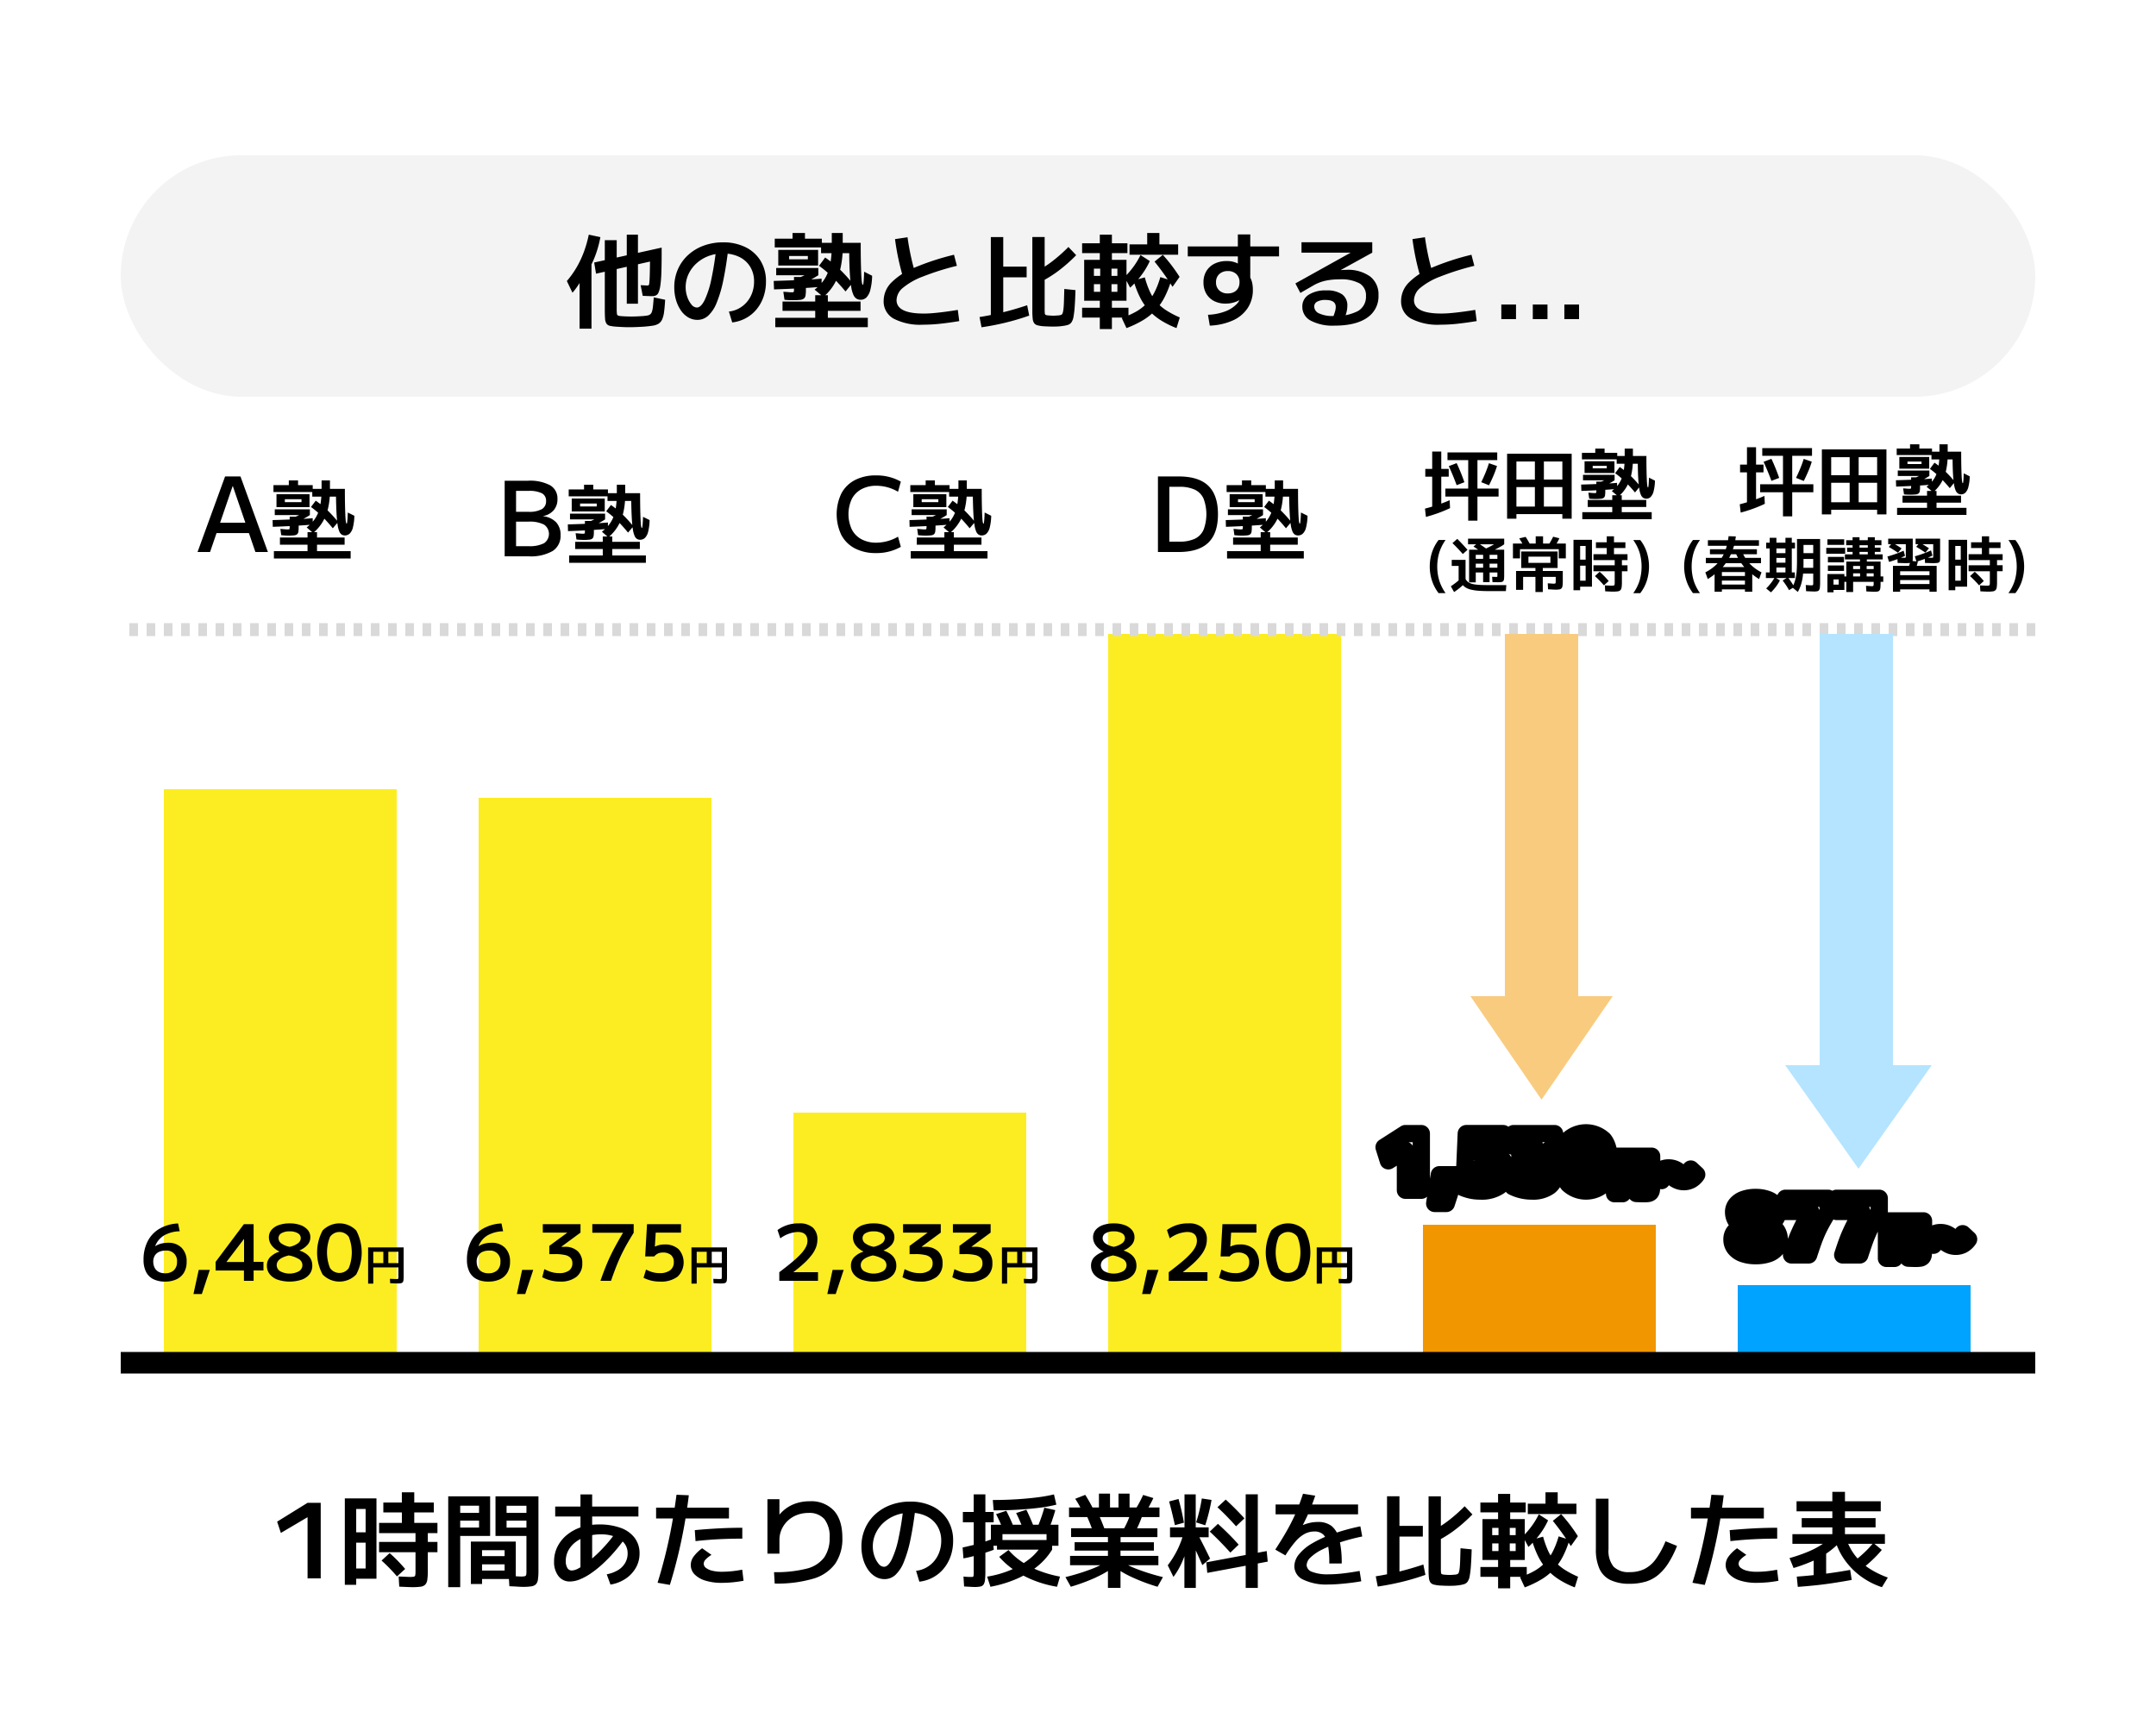
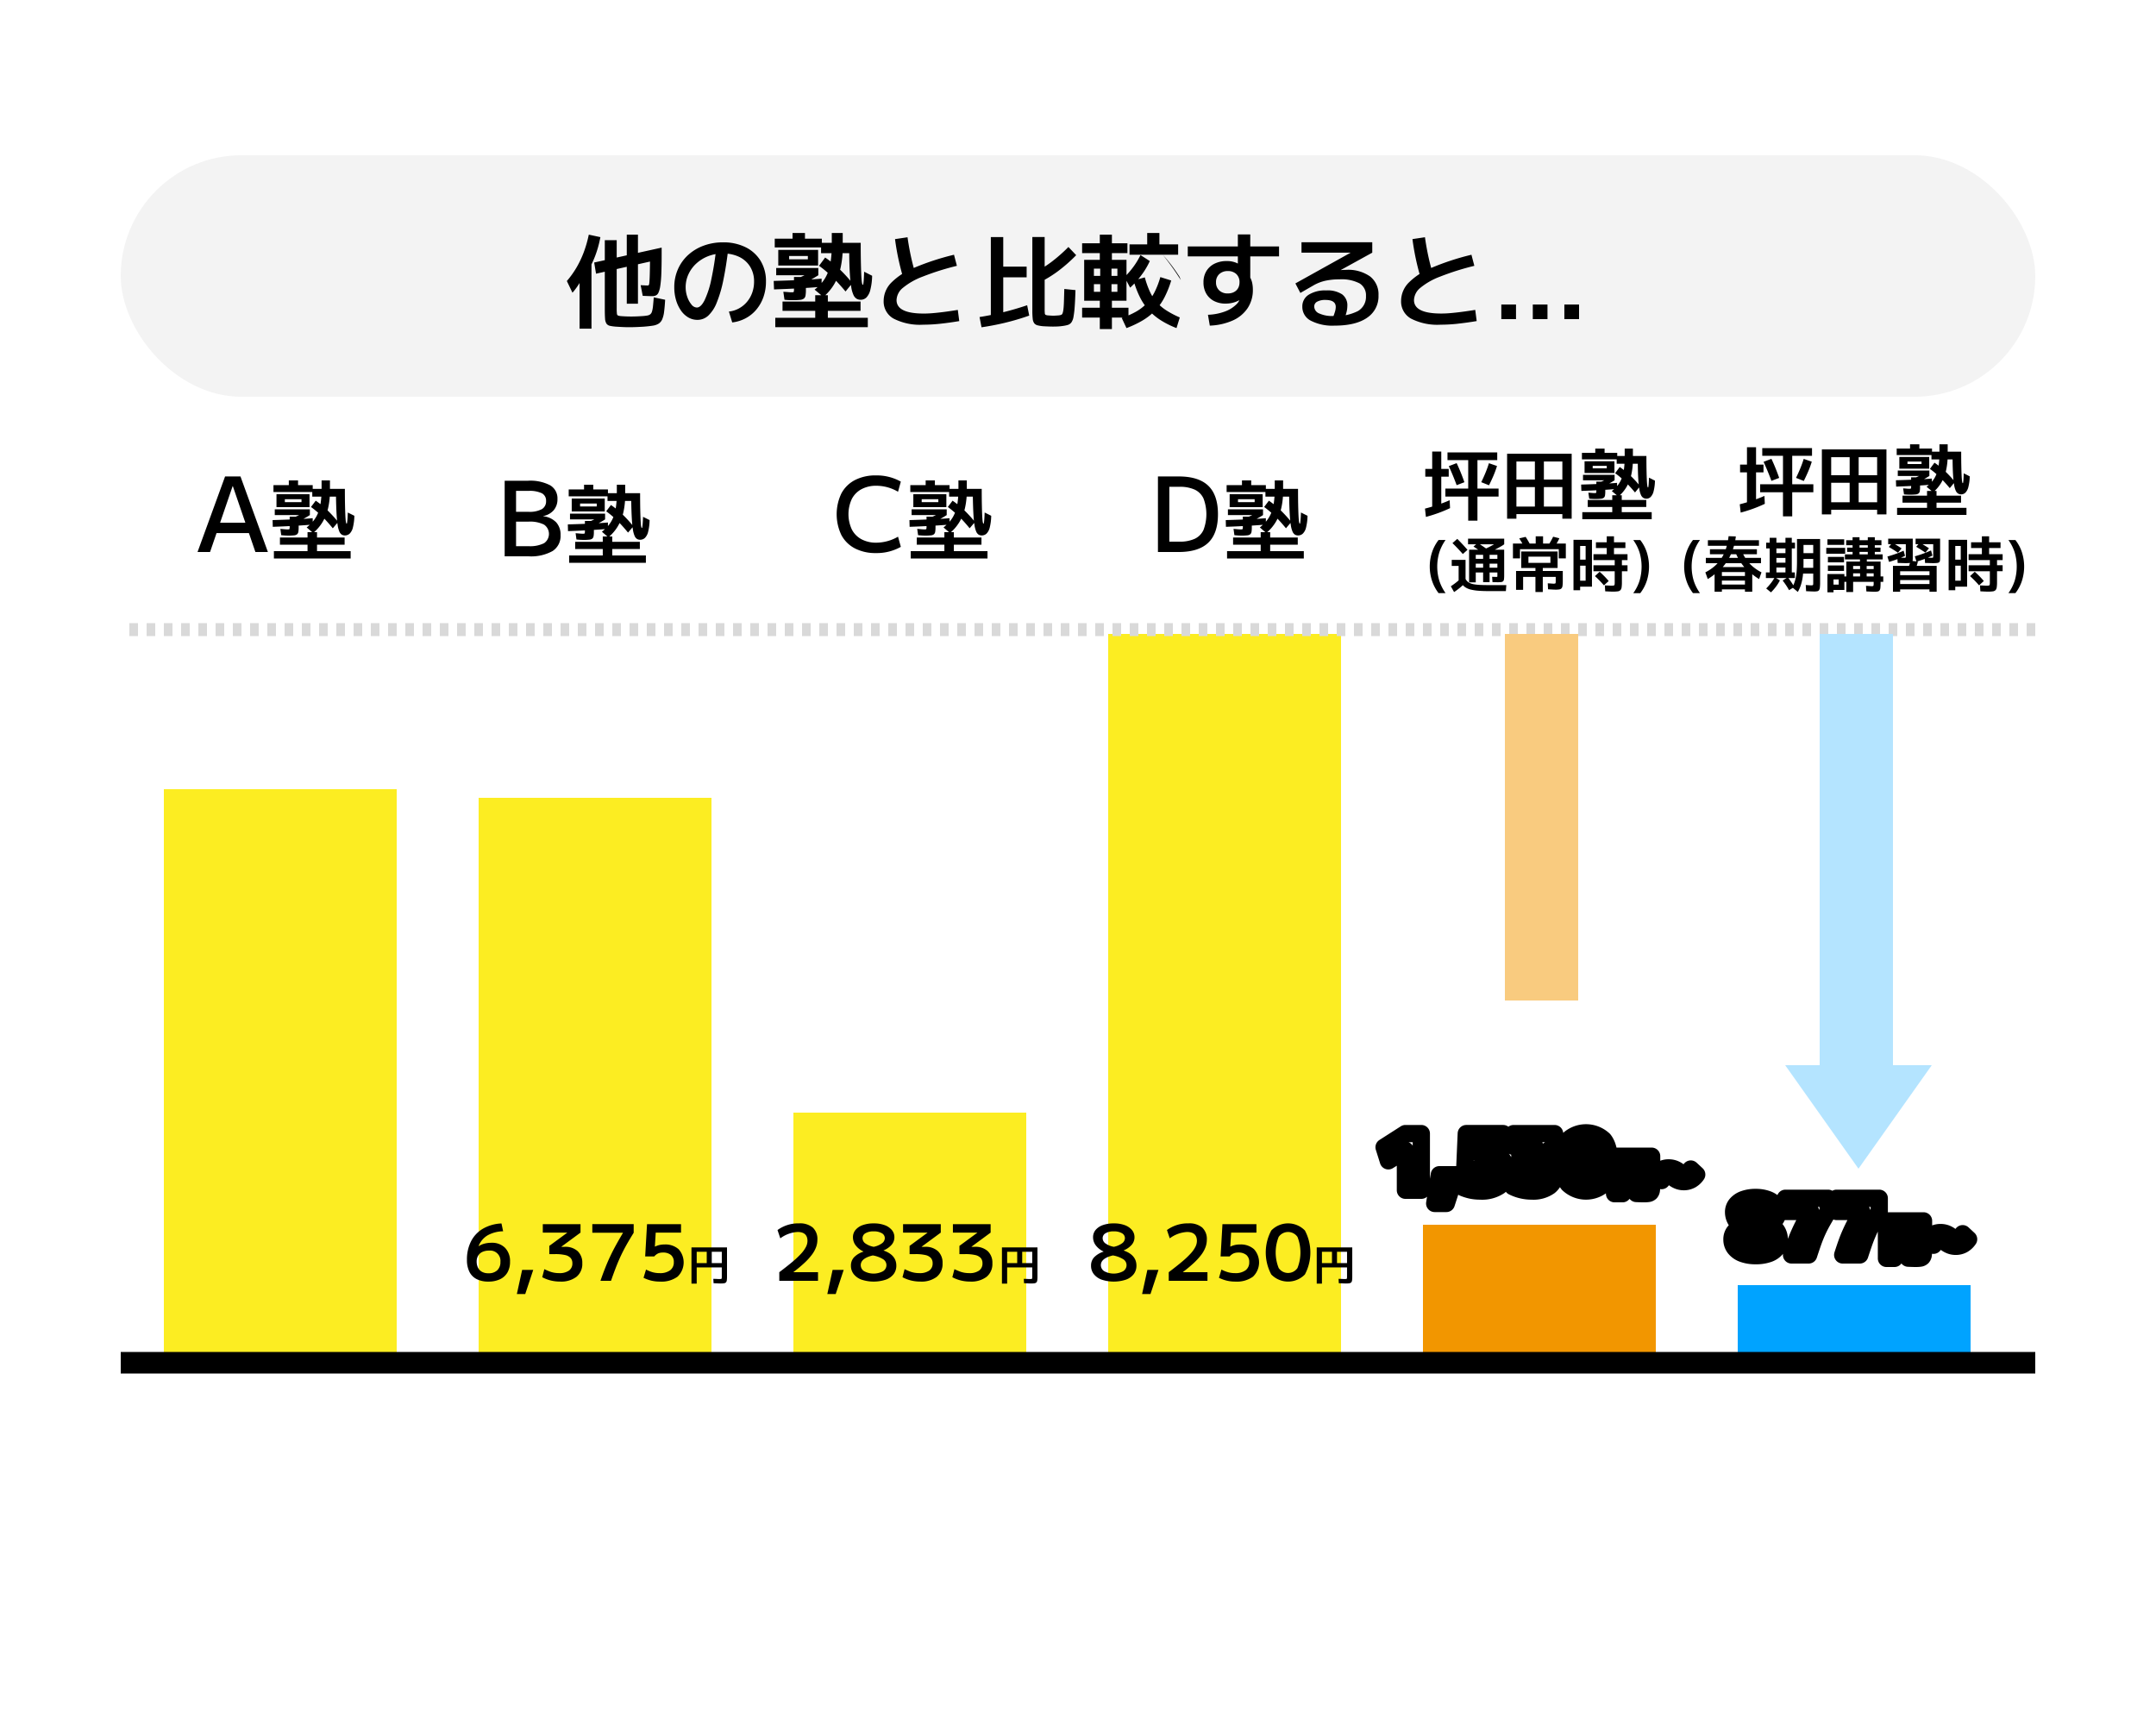
<svg xmlns="http://www.w3.org/2000/svg" id="graph.svg" width="500" height="400" viewBox="0 0 500 400">
  <defs>
    <style>
      .cls-1, .cls-12 {
        fill: #fff;
      }

      .cls-2 {
        fill: #fced22;
      }

      .cls-3 {
        fill: #f29600;
      }

      .cls-4 {
        fill: #00a3ff;
      }

      .cls-10, .cls-5 {
        fill: none;
      }

      .cls-5 {
        stroke: #d9d9d9;
        stroke-width: 3px;
        stroke-dasharray: 2 2;paint-order: stroke;
      }

      .cls-10, .cls-11, .cls-12, .cls-5, .cls-6, .cls-8 {
      }

      .cls-6, .cls-7 {
        fill: #f9cb7f;
      }

      .cls-8, .cls-9 {
        fill: #b4e4ff;
      }

      .cls-10, .cls-12 {
        stroke: #000;
      }

      .cls-10 {
        stroke-width: 5px;
      }

      .cls-12 {
        stroke-linejoin: round;
        stroke-width: 4px;paint-order: stroke;
      }

      .cls-13 {
        fill: #f3f3f3;
      }
    </style>
  </defs>
  <rect id="長方形_1" data-name="長方形 1" class="cls-1" width="500" height="400" />
  <rect class="cls-2" x="38" y="183" width="54" height="133" />
  <rect class="cls-2" x="111" y="185" width="54" height="131" />
  <rect class="cls-2" x="184" y="258" width="54" height="58" />
  <rect class="cls-2" x="257" y="147" width="54" height="169" />
  <rect class="cls-3" x="330" y="284" width="54" height="32" />
  <rect class="cls-4" x="403" y="298" width="54" height="18" />
  <path id="Vector_24" data-name="Vector 24" class="cls-5" d="M472,146H28" />
-   <path id="Vector_23" data-name="Vector 23" class="cls-6" d="M374,231l-16.5,24L341,231h33Z" />
  <rect class="cls-7" x="349" y="147" width="17" height="85" />
  <path id="Vector_25" data-name="Vector 25" class="cls-8" d="M448,247l-17,24-17-24h34Z" />
  <rect class="cls-9" x="422" y="147" width="17" height="100" />
  <path id="Vector_22" data-name="Vector 22" class="cls-10" d="M472,316H28" />
  <path id="A塾" class="cls-11" d="M48.716,128l5.232-15.264H54L59.228,128h2.9l-6.36-17.52H52.2L45.812,128h2.9Zm10.128-4.392v-2.4h-9.72v2.4h9.72ZM81.32,129.5v-1.7h-7.8v-1.5h6.4v-1.66h-6.4V123.4h-2.2v1.24h-6.4v1.66h6.4v1.5h-7.8v1.7h17.8Zm-13.11-5.36a1.3,1.3,0,0,0,.69-0.25,0.956,0.956,0,0,0,.29-0.57,5.884,5.884,0,0,0,.07-1.02v-2.5H67.18v2.36a2.149,2.149,0,0,1-.03.43,0.171,0.171,0,0,1-.13.15,2.19,2.19,0,0,1-.36.02q-0.26,0-.69-0.04c-0.287-.027-0.6-0.053-0.95-0.08l0.2,1.46q0.56,0.06.98,0.08t0.72,0.02A10.757,10.757,0,0,0,68.21,124.14Zm0.33-2.22q2.4-.14,3.98-0.28v-1.48q-1.58.139-4,.25t-5.3.19l0.04,1.56Q66.14,122.06,68.54,121.92Zm3.32-2.48V118.1H63.72v1.34h8.14Zm-1.51.88q0.67-.34,1.51-0.88l-0.8-1a13.483,13.483,0,0,1-3.08,1.6l0.74,1Q69.68,120.661,70.35,120.32Zm-4.29-2.72v-1.84h3.86v0.68H66.06v1.16h5.72v-3H64.12v3h1.94Zm6.46-3.5v-1.6h-9.1v1.6h9.1Zm-3.4-1.2v-1.5H66.98v1.5h2.14Zm5.65,8.21a11.057,11.057,0,0,0,1.31-3.23,17.6,17.6,0,0,0,.44-4.12V111.4H74.58v1.96a22.01,22.01,0,0,1-.2,3.16,10.691,10.691,0,0,1-.61,2.39,7.143,7.143,0,0,1-1.07,1.85,9.638,9.638,0,0,1-1.58,1.54l1.5,1.3A10.359,10.359,0,0,0,74.77,121.11Zm3.65-.07a31.3,31.3,0,0,0-2.63-2.86,21.419,21.419,0,0,0-2.57-2.08l-1.1,1.46q0.82,0.6,1.6,1.28t1.62,1.56q0.84,0.88,1.84,2.1Zm2.67,2.7a2.946,2.946,0,0,0,.75-1.42,12.065,12.065,0,0,0,.34-2.72l-1.52-.76q-0.04,1.1-.09,1.66t-0.09.75a0.2,0.2,0,0,1-.1.19,0.232,0.232,0,0,1-.1-0.16,3.057,3.057,0,0,1-.11-0.63q-0.05-.47-0.09-1.37t-0.07-2.34q-0.03-1.44-.03-3.58H72.42v1.8h5.5q0.04,2.36.13,3.97t0.25,2.61a6.09,6.09,0,0,0,.4,1.52,1.544,1.544,0,0,0,.56.71,1.379,1.379,0,0,0,.72.19A1.612,1.612,0,0,0,81.09,123.74Z" />
  <path id="B塾" class="cls-11" d="M122.56,129a10.244,10.244,0,0,0,5.592-1.224,4.134,4.134,0,0,0,1.848-3.7,4.209,4.209,0,0,0-1.008-2.952,4.953,4.953,0,0,0-3-1.416v-0.048a4.225,4.225,0,0,0,2.424-1.356,3.853,3.853,0,0,0,.864-2.58,3.51,3.51,0,0,0-1.692-3.192,9.916,9.916,0,0,0-5.148-1.056h-5.4V129h5.52Zm-2.88-2.352V113.832h2.88a6.573,6.573,0,0,1,3.12.552,1.916,1.916,0,0,1,.96,1.8,2.064,2.064,0,0,1-.984,1.884,6.038,6.038,0,0,1-3.1.612h-4.2v2.28h4.2a7.287,7.287,0,0,1,3.6.684,2.609,2.609,0,0,1,.012,4.32,7.277,7.277,0,0,1-3.612.684h-2.88Zm30.108,3.852v-1.7h-7.8v-1.5h6.4v-1.66h-6.4V124.4h-2.2v1.24h-6.4v1.66h6.4v1.5h-7.8v1.7h17.8Zm-13.11-5.36a1.3,1.3,0,0,0,.69-0.25,0.954,0.954,0,0,0,.29-0.57,5.844,5.844,0,0,0,.07-1.02v-2.5h-2.08v2.36a2.149,2.149,0,0,1-.03.43,0.171,0.171,0,0,1-.13.15,2.192,2.192,0,0,1-.36.02q-0.259,0-.69-0.04c-0.287-.027-0.6-0.053-0.95-0.08l0.2,1.46q0.56,0.06.98,0.08t0.72,0.02A10.748,10.748,0,0,0,136.678,125.14Zm0.33-2.22q2.4-.14,3.98-0.28v-1.48q-1.579.139-4,.25t-5.3.19l0.04,1.56Q134.608,123.06,137.008,122.92Zm3.32-2.48V119.1h-8.14v1.34h8.14Zm-1.51.88a17.474,17.474,0,0,0,1.51-.88l-0.8-1a15.312,15.312,0,0,1-1.47.89,15.517,15.517,0,0,1-1.61.71l0.74,1Q138.148,121.661,138.818,121.32Zm-4.29-2.72v-1.84h3.86v0.68h-3.86v1.16h5.72v-3h-7.66v3h1.94Zm6.46-3.5v-1.6h-9.1v1.6h9.1Zm-3.4-1.2v-1.5h-2.14v1.5h2.14Zm5.65,8.21a11.046,11.046,0,0,0,1.31-3.23,17.6,17.6,0,0,0,.44-4.12V112.4h-1.94v1.96a22.025,22.025,0,0,1-.2,3.16,10.675,10.675,0,0,1-.61,2.39,7.132,7.132,0,0,1-1.07,1.85,9.642,9.642,0,0,1-1.58,1.54l1.5,1.3A10.361,10.361,0,0,0,143.238,122.11Zm3.65-.07a31.247,31.247,0,0,0-2.63-2.86,21.427,21.427,0,0,0-2.57-2.08l-1.1,1.46q0.821,0.6,1.6,1.28t1.62,1.56q0.84,0.88,1.84,2.1Zm2.67,2.7a2.948,2.948,0,0,0,.75-1.42,12.042,12.042,0,0,0,.34-2.72l-1.52-.76q-0.04,1.1-.09,1.66t-0.09.75a0.2,0.2,0,0,1-.1.19,0.232,0.232,0,0,1-.1-0.16,3.05,3.05,0,0,1-.11-0.63q-0.05-.47-0.09-1.37t-0.07-2.34q-0.03-1.44-.03-3.58h-7.56v1.8h5.5q0.04,2.36.13,3.97t0.25,2.61a6.108,6.108,0,0,0,.4,1.52,1.546,1.546,0,0,0,.56.71,1.378,1.378,0,0,0,.72.19A1.61,1.61,0,0,0,149.558,124.74Z" />
  <path id="C塾" class="cls-11" d="M208.912,126.8l-0.648-2.352a10.211,10.211,0,0,1-5.016,1.392,7.159,7.159,0,0,1-3.456-.792,5.366,5.366,0,0,1-2.244-2.28,8.4,8.4,0,0,1,0-7.068,5.383,5.383,0,0,1,2.244-2.268,7.159,7.159,0,0,1,3.456-.792,9.943,9.943,0,0,1,5.016,1.392l0.648-2.352a11.4,11.4,0,0,0-5.76-1.44,10.355,10.355,0,0,0-4.884,1.08,7.43,7.43,0,0,0-3.144,3.1,11.2,11.2,0,0,0,0,9.648,7.43,7.43,0,0,0,3.144,3.1,10.355,10.355,0,0,0,4.884,1.08,11.4,11.4,0,0,0,5.76-1.44h0Zm20.1,2.7v-1.7h-7.8v-1.5h6.4v-1.66h-6.4V123.4h-2.2v1.24h-6.4v1.66h6.4v1.5h-7.8v1.7h17.8Zm-13.11-5.36a1.3,1.3,0,0,0,.69-0.25,0.954,0.954,0,0,0,.29-0.57,5.844,5.844,0,0,0,.07-1.02v-2.5h-2.08v2.36a2.149,2.149,0,0,1-.03.43,0.171,0.171,0,0,1-.13.15,2.192,2.192,0,0,1-.36.02q-0.26,0-.69-0.04c-0.287-.027-0.6-0.053-0.95-0.08l0.2,1.46q0.559,0.06.98,0.08t0.72,0.02A10.748,10.748,0,0,0,215.9,124.14Zm0.33-2.22q2.4-.14,3.98-0.28v-1.48q-1.579.139-4,.25t-5.3.19l0.04,1.56Q213.832,122.06,216.232,121.92Zm3.32-2.48V118.1h-8.14v1.34h8.14Zm-1.51.88a17.474,17.474,0,0,0,1.51-.88l-0.8-1a15.312,15.312,0,0,1-1.47.89,15.517,15.517,0,0,1-1.61.71l0.74,1Q217.372,120.661,218.042,120.32Zm-4.29-2.72v-1.84h3.86v0.68h-3.86v1.16h5.72v-3h-7.66v3h1.94Zm6.46-3.5v-1.6h-9.1v1.6h9.1Zm-3.4-1.2v-1.5h-2.14v1.5h2.14Zm5.65,8.21a11.046,11.046,0,0,0,1.31-3.23,17.6,17.6,0,0,0,.44-4.12V111.4h-1.94v1.96a22.025,22.025,0,0,1-.2,3.16,10.675,10.675,0,0,1-.61,2.39,7.132,7.132,0,0,1-1.07,1.85,9.642,9.642,0,0,1-1.58,1.54l1.5,1.3A10.361,10.361,0,0,0,222.462,121.11Zm3.65-.07a31.247,31.247,0,0,0-2.63-2.86,21.427,21.427,0,0,0-2.57-2.08l-1.1,1.46q0.82,0.6,1.6,1.28t1.62,1.56q0.84,0.88,1.84,2.1Zm2.67,2.7a2.948,2.948,0,0,0,.75-1.42,12.042,12.042,0,0,0,.34-2.72l-1.52-.76q-0.041,1.1-.09,1.66t-0.09.75a0.2,0.2,0,0,1-.1.19,0.232,0.232,0,0,1-.1-0.16,3.05,3.05,0,0,1-.11-0.63q-0.049-.47-0.09-1.37t-0.07-2.34q-0.03-1.44-.03-3.58h-7.56v1.8h5.5q0.041,2.36.13,3.97t0.25,2.61a6.108,6.108,0,0,0,.4,1.52,1.546,1.546,0,0,0,.56.71,1.378,1.378,0,0,0,.72.19A1.61,1.61,0,0,0,228.782,123.74Z" />
  <path id="D塾" class="cls-11" d="M273.34,128q4.632,0,6.876-2.16t2.244-6.6q0-4.44-2.244-6.6t-6.876-2.16h-4.8V128h4.8Zm-2.16-2.4V112.88h2.328a8.289,8.289,0,0,1,3.564.66,4.2,4.2,0,0,1,2.04,2.064,10.312,10.312,0,0,1,0,7.26,4.19,4.19,0,0,1-2.04,2.076,8.289,8.289,0,0,1-3.564.66H271.18Zm31.188,3.9v-1.7h-7.8v-1.5h6.4v-1.66h-6.4V123.4h-2.2v1.24h-6.4v1.66h6.4v1.5h-7.8v1.7h17.8Zm-13.11-5.36a1.3,1.3,0,0,0,.69-0.25,0.954,0.954,0,0,0,.29-0.57,5.844,5.844,0,0,0,.07-1.02v-2.5h-2.08v2.36a2.149,2.149,0,0,1-.03.43,0.171,0.171,0,0,1-.13.15,2.192,2.192,0,0,1-.36.02q-0.26,0-.69-0.04c-0.287-.027-0.6-0.053-0.95-0.08l0.2,1.46q0.56,0.06.98,0.08t0.72,0.02A10.748,10.748,0,0,0,289.258,124.14Zm0.33-2.22q2.4-.14,3.98-0.28v-1.48q-1.579.139-4,.25t-5.3.19l0.04,1.56Q287.188,122.06,289.588,121.92Zm3.32-2.48V118.1h-8.14v1.34h8.14Zm-1.51.88a17.474,17.474,0,0,0,1.51-.88l-0.8-1a15.312,15.312,0,0,1-1.47.89,15.517,15.517,0,0,1-1.61.71l0.74,1Q290.728,120.661,291.4,120.32Zm-4.29-2.72v-1.84h3.86v0.68h-3.86v1.16h5.72v-3h-7.66v3h1.94Zm6.46-3.5v-1.6h-9.1v1.6h9.1Zm-3.4-1.2v-1.5h-2.14v1.5h2.14Zm5.65,8.21a11.046,11.046,0,0,0,1.31-3.23,17.6,17.6,0,0,0,.44-4.12V111.4h-1.94v1.96a22.025,22.025,0,0,1-.2,3.16,10.675,10.675,0,0,1-.61,2.39,7.132,7.132,0,0,1-1.07,1.85,9.642,9.642,0,0,1-1.58,1.54l1.5,1.3A10.361,10.361,0,0,0,295.818,121.11Zm3.65-.07a31.247,31.247,0,0,0-2.63-2.86,21.427,21.427,0,0,0-2.57-2.08l-1.1,1.46q0.82,0.6,1.6,1.28t1.62,1.56q0.84,0.88,1.84,2.1Zm2.67,2.7a2.948,2.948,0,0,0,.75-1.42,12.042,12.042,0,0,0,.34-2.72l-1.52-.76q-0.041,1.1-.09,1.66t-0.09.75a0.2,0.2,0,0,1-.1.19,0.232,0.232,0,0,1-.1-0.16,3.05,3.05,0,0,1-.11-0.63q-0.05-.47-0.09-1.37t-0.07-2.34q-0.03-1.44-.03-3.58h-7.56v1.8h5.5q0.041,2.36.13,3.97t0.25,2.61a6.108,6.108,0,0,0,.4,1.52,1.546,1.546,0,0,0,.56.71,1.378,1.378,0,0,0,.72.19A1.61,1.61,0,0,0,302.138,123.74Z" />
  <path id="坪田塾_通常時_" data-name="坪田塾 (通常時)" class="cls-11" d="M342.636,120.728v-5.58h4.9v-1.854h-4.9v-6.606h4.59v-1.782H335.688v1.782h4.806v6.606H335.2v1.854h5.292v5.58h2.142ZM333.456,119q1.4-.5,2.826-1.17l-0.09-1.836q-0.9.4-1.881,0.756t-1.953.657q-0.972.3-1.89,0.531l0.216,1.926Q332.052,119.5,333.456,119Zm0.792-1.224V110.54h1.728v-1.8h-1.728v-4.032h-2.106v4.032h-1.6v1.8h1.6v7.236h2.106Zm5.364-5.958q-0.414-1.188-.873-2.313t-0.927-2.115l-1.818.7q0.45,0.99.918,2.115t0.9,2.3Zm6.741-1.521a21.432,21.432,0,0,0,.819-2.241l-1.872-.648q-0.324,1.062-.792,2.2t-0.99,2.2l1.8,0.72Q345.858,111.458,346.353,110.3Zm5.319,9.981V107.012h10.656v4.194h-4.284v-4.194h-2.088v4.194h-4.284v1.746h4.284v4.518h2.088v-4.518h4.284v4.518H351.672v1.746h10.656v1.062h2.16V105.212H349.512v15.066h2.16Zm31.374,0.126v-1.638H376.1V117.56h5.688v-1.62H376.1v-1.1h-2.2v1.1h-5.688v1.62H373.9v1.206h-6.948V120.4h16.092Zm-11.781-4.752a1.288,1.288,0,0,0,.675-0.234,0.86,0.86,0,0,0,.279-0.531,5.735,5.735,0,0,0,.063-0.963v-2.25h-2.07v2.142a1.789,1.789,0,0,1-.027.378,0.151,0.151,0,0,1-.117.126,1.934,1.934,0,0,1-.324.018q-0.234,0-.594-0.036t-0.792-.054l0.2,1.386q0.468,0.054.828,0.063t0.63,0.009A11.286,11.286,0,0,0,371.265,115.652Zm0.189-2.025q2.142-.117,3.564-0.261v-1.4q-1.422.126-3.582,0.225t-4.752.171l0.054,1.476Q369.312,113.744,371.454,113.627Zm2.988-2.259v-1.26h-7.326v1.26h7.326Zm-1.35.792q0.612-.324,1.35-0.792l-0.792-.954a13.114,13.114,0,0,1-1.314.81,14.022,14.022,0,0,1-1.44.648l0.738,0.954A15.824,15.824,0,0,0,373.092,112.16Zm-3.726-2.484V108.02h3.258V108.6h-3.258v1.08h5.04v-2.718h-6.93v2.718h1.89Zm5.688-3.15v-1.512h-8.19v1.512h8.19Zm-2.934-1.134v-1.368h-2.16v1.368h2.16Zm5.067,7.56a9.864,9.864,0,0,0,1.125-2.862,16.31,16.31,0,0,0,.378-3.69v-2.376h-1.908v1.962a20.4,20.4,0,0,1-.171,2.826,9.478,9.478,0,0,1-.522,2.106,6.146,6.146,0,0,1-.918,1.611,8.138,8.138,0,0,1-1.377,1.341l1.53,1.278A8.924,8.924,0,0,0,377.187,112.952Zm3.177-.216a26.54,26.54,0,0,0-2.385-2.574,19.588,19.588,0,0,0-2.349-1.872l-1.062,1.44a17.917,17.917,0,0,1,1.458,1.161q0.7,0.621,1.467,1.413t1.683,1.89Zm2.439,2.5a2.853,2.853,0,0,0,.684-1.314,10.716,10.716,0,0,0,.315-2.466l-1.386-.7q-0.036.972-.072,1.467a5.649,5.649,0,0,1-.072.657,0.174,0.174,0,0,1-.09.162,0.211,0.211,0,0,1-.09-0.144,2.757,2.757,0,0,1-.1-0.567q-0.045-.423-0.081-1.233t-0.063-2.115q-0.027-1.305-.027-3.249h-6.894v1.8h4.9q0.018,2.106.108,3.546a23.083,23.083,0,0,0,.243,2.34,5.245,5.245,0,0,0,.387,1.377,1.468,1.468,0,0,0,.549.657,1.372,1.372,0,0,0,.693.18A1.413,1.413,0,0,0,382.8,115.238Zm-47.559,22.3a10.466,10.466,0,0,1-1.456-2.891,11.463,11.463,0,0,1,0-6.538,10.466,10.466,0,0,1,1.456-2.891H333.62a9.579,9.579,0,0,0-1.512,2.835,10.613,10.613,0,0,0,0,6.636,9.767,9.767,0,0,0,1.512,2.849h1.624Zm7-2.478v-6.4h1.708v6.328h1.5v-6.328h1.806v0.924h-5.012v1.12h5.012v0.938h-5.012v1.106h5.012v0.63c0,0.131,0,.226-0.007.287a0.107,0.107,0,0,1-.049.1,0.576,0.576,0,0,1-.154.014c-0.047,0-.159,0-0.336-0.007l-0.672-.021,0.084,1.232q0.336,0.014.672,0.021c0.224,0,.392.007,0.5,0.007a6.689,6.689,0,0,0,.854-0.042,0.749,0.749,0,0,0,.455-0.2,0.852,0.852,0,0,0,.189-0.49,7.564,7.564,0,0,0,.042-0.9v-5.908H340.7v7.574h1.54ZM338.8,136.1a10.336,10.336,0,0,0,1.232-1.246l-0.91-1.12a11.723,11.723,0,0,1-1.211,1.155,15.525,15.525,0,0,1-1.449,1.057l0.756,1.344A16.953,16.953,0,0,0,338.8,136.1Zm1.078-1.4v-4.872h-3.206v1.4h1.6V134.7h1.61Zm9.352,2.366,0.1-1.386h-3.906q-1.218,0-2.086-.042a12.667,12.667,0,0,1-1.449-.14,4.041,4.041,0,0,1-.959-0.266,2.145,2.145,0,0,1-.63-0.413,2.3,2.3,0,0,1-.434-0.595l-1.358.1a4.751,4.751,0,0,0,.539,1.092,2.866,2.866,0,0,0,.805.784,4.063,4.063,0,0,0,1.225.511,10.755,10.755,0,0,0,1.8.273q1.063,0.084,2.52.084h3.836Zm-8.9-9.562q-0.575-.672-1.169-1.309t-1.2-1.239l-1.12.98q0.617,0.6,1.218,1.239t1.19,1.295Zm4.732-.014q-0.6-.434-1.19-0.833t-1.148-.763l-1.008.84q0.559,0.364,1.148.77t1.2,0.84Zm3.78-1.274V124.9h-8.386v1.316h8.386Zm-2.205,1.267q0.721-.37,1.316-0.707a8.245,8.245,0,0,0,.889-0.56l-1.19-.756q-0.449.323-.994,0.651t-1.162.651q-0.617.322-1.316,0.63l1.008,0.77Q345.911,127.852,346.633,127.481Zm11.151,9.807v-3.514h3v0.938a3.061,3.061,0,0,1-.021.427,0.189,0.189,0,0,1-.133.168,1.36,1.36,0,0,1-.364.035c-0.093,0-.25-0.009-0.469-0.028s-0.506-.037-0.861-0.056l0.07,1.386q0.728,0.042,1.148.063t0.588,0.021a5.071,5.071,0,0,0,.9-0.063,0.841,0.841,0,0,0,.5-0.259,1.16,1.16,0,0,0,.224-0.6,8.447,8.447,0,0,0,.056-1.092V132.4h-4.634v-0.7h3.43V127.88h-8.428V131.7h1.666v-2.618h5.1v1.442h-5.1V131.7h1.624v0.7h-4.494v4.368h1.638v-3h2.856v3.514h1.708ZM354.97,126.48q-0.266-.517-0.56-1.022t-0.6-.966l-1.484.35q0.294,0.449.588,0.952t0.56,1.008Zm-2.464,3v-2.128h8.988v2.128h1.638v-3.444h-5.278v-1.68h-1.708v1.68h-5.278v3.444h1.638Zm8.61-3.654q0.294-.517.518-1.008l-1.442-.364q-0.238.49-.525,1t-0.609,1.015l1.442,0.378Q360.823,126.34,361.116,125.822Zm14.035,11.305a1.076,1.076,0,0,0,.637-0.28,1.2,1.2,0,0,0,.28-0.658,8.1,8.1,0,0,0,.07-1.211v-2.52h1.3v-1.386h-1.3v-1.19h1.3V128.5H374.3v-1.414h2.646v-1.344H374.3v-1.386h-1.68v1.386h-2.506v1.344h2.506V128.5h-3.08v1.386h4.928v1.19h-4.928v1.386h4.928v2.6a2.67,2.67,0,0,1-.035.518,0.235,0.235,0,0,1-.2.189,2.785,2.785,0,0,1-.525.035q-0.181,0-.588-0.021c-0.271-.014-0.583-0.026-0.938-0.035l0.084,1.372,1.057,0.049c0.3,0.014.53,0.021,0.679,0.021A8.18,8.18,0,0,0,375.151,137.127Zm-8.7-.259V126.606h1.274v3.164H366.45v1.4h1.274v3.486H366.45v1.386h2.744V125.178H364.91v11.69h1.54Zm6.622-2.142q-0.462-.546-1.008-1.106t-1.092-1.036l-1.092,1.008q0.533,0.475,1.078,1.036t1.008,1.106Zm8.834-.035a10.886,10.886,0,0,0,0-6.636,9.14,9.14,0,0,0-1.512-2.835H378.77a10.118,10.118,0,0,1,1.463,2.891,11.627,11.627,0,0,1,0,6.538,10.118,10.118,0,0,1-1.463,2.891h1.624A9.314,9.314,0,0,0,381.906,134.691Z" />
  <path id="坪田塾_春期講習時_" data-name="坪田塾 (春期講習時)" class="cls-11" d="M415.636,119.728v-5.58h4.9v-1.854h-4.9v-6.606h4.59v-1.782H408.688v1.782h4.806v6.606H408.2v1.854h5.292v5.58h2.142ZM406.456,118q1.4-.5,2.826-1.17l-0.09-1.836q-0.9.4-1.881,0.756t-1.953.657q-0.972.3-1.89,0.531l0.216,1.926Q405.052,118.5,406.456,118Zm0.792-1.224V109.54h1.728v-1.8h-1.728v-4.032h-2.106v4.032h-1.6v1.8h1.6v7.236h2.106Zm5.364-5.958q-0.414-1.188-.873-2.313t-0.927-2.115l-1.818.7q0.45,0.99.918,2.115t0.9,2.3Zm6.741-1.521a21.432,21.432,0,0,0,.819-2.241l-1.872-.648q-0.324,1.062-.792,2.2t-0.99,2.2l1.8,0.72Q418.858,110.458,419.353,109.3Zm5.319,9.981V106.012h10.656v4.194h-4.284v-4.194h-2.088v4.194h-4.284v1.746h4.284v4.518h2.088v-4.518h4.284v4.518H424.672v1.746h10.656v1.062h2.16V104.212H422.512v15.066h2.16Zm31.374,0.126v-1.638H449.1V116.56h5.688v-1.62H449.1v-1.1h-2.2v1.1h-5.688v1.62H446.9v1.206h-6.948V119.4h16.092Zm-11.781-4.752a1.288,1.288,0,0,0,.675-0.234,0.86,0.86,0,0,0,.279-0.531,5.735,5.735,0,0,0,.063-0.963v-2.25h-2.07v2.142a1.789,1.789,0,0,1-.027.378,0.151,0.151,0,0,1-.117.126,1.934,1.934,0,0,1-.324.018q-0.234,0-.594-0.036t-0.792-.054l0.2,1.386q0.468,0.054.828,0.063t0.63,0.009A11.286,11.286,0,0,0,444.265,114.652Zm0.189-2.025q2.142-.117,3.564-0.261v-1.4q-1.422.126-3.582,0.225t-4.752.171l0.054,1.476Q442.312,112.744,444.454,112.627Zm2.988-2.259v-1.26h-7.326v1.26h7.326Zm-1.35.792q0.612-.324,1.35-0.792l-0.792-.954a13.114,13.114,0,0,1-1.314.81,14.022,14.022,0,0,1-1.44.648l0.738,0.954A15.824,15.824,0,0,0,446.092,111.16Zm-3.726-2.484V107.02h3.258V107.6h-3.258v1.08h5.04v-2.718h-6.93v2.718h1.89Zm5.688-3.15v-1.512h-8.19v1.512h8.19Zm-2.934-1.134v-1.368h-2.16v1.368h2.16Zm5.067,7.56a9.864,9.864,0,0,0,1.125-2.862,16.31,16.31,0,0,0,.378-3.69v-2.376h-1.908v1.962a20.4,20.4,0,0,1-.171,2.826,9.478,9.478,0,0,1-.522,2.106,6.146,6.146,0,0,1-.918,1.611,8.138,8.138,0,0,1-1.377,1.341l1.53,1.278A8.924,8.924,0,0,0,450.187,111.952Zm3.177-.216a26.54,26.54,0,0,0-2.385-2.574,19.588,19.588,0,0,0-2.349-1.872l-1.062,1.44a17.917,17.917,0,0,1,1.458,1.161q0.7,0.621,1.467,1.413t1.683,1.89Zm2.439,2.5a2.853,2.853,0,0,0,.684-1.314,10.716,10.716,0,0,0,.315-2.466l-1.386-.7q-0.036.972-.072,1.467a5.649,5.649,0,0,1-.072.657,0.174,0.174,0,0,1-.09.162,0.211,0.211,0,0,1-.09-0.144,2.757,2.757,0,0,1-.1-0.567q-0.045-.423-0.081-1.233t-0.063-2.115q-0.027-1.305-.027-3.249h-6.894v1.8h4.9q0.018,2.106.108,3.546a23.083,23.083,0,0,0,.243,2.34,5.245,5.245,0,0,0,.387,1.377,1.468,1.468,0,0,0,.549.657,1.372,1.372,0,0,0,.693.18A1.413,1.413,0,0,0,455.8,114.238Zm-61.559,23.3a10.466,10.466,0,0,1-1.456-2.891,11.463,11.463,0,0,1,0-6.538,10.466,10.466,0,0,1,1.456-2.891H392.62a9.579,9.579,0,0,0-1.512,2.835,10.613,10.613,0,0,0,0,6.636,9.767,9.767,0,0,0,1.512,2.849h1.624Zm3.1-4.144a11.518,11.518,0,0,0,1.155-1.008v0.154a11.854,11.854,0,0,0,1.932-2.233,12.629,12.629,0,0,0,1.379-2.737,14.528,14.528,0,0,0,.749-3.178l-1.68-.056a14.889,14.889,0,0,1-.595,2.849,9.421,9.421,0,0,1-1.085,2.3,8.854,8.854,0,0,1-1.589,1.82,10.486,10.486,0,0,1-2.121,1.414l0.56,1.554A14.47,14.47,0,0,0,397.345,133.4Zm1.981,3.822v-4.564h5.348v0.91h-5.348v1.064h5.348v0.924h-5.348v1.12h5.348v0.546h1.694v-5.726h-8.736v5.726h1.694Zm9.072-6.608v-1.246H395.6v1.246h12.8Zm-0.952-2.086v-1.162H396.554v1.162h10.892Zm1.064,4.2a11.256,11.256,0,0,1-1.953-1.288,8.708,8.708,0,0,1-1.5-1.6,9.18,9.18,0,0,1-1.078-1.967l-1.554.1a12.216,12.216,0,0,0,1.316,2.513,12.773,12.773,0,0,0,1.764,2.065v-0.154a13.267,13.267,0,0,0,1.162,1.008,13.812,13.812,0,0,0,1.288.882Zm-0.588-6.16v-1.288H396.078v1.288h11.844Zm9.765,8.96a11.814,11.814,0,0,0,.427-2.1,23.458,23.458,0,0,0,.14-2.73v-4.326h2.254v1.9h-2.254v1.344h2.254v2.058H417.75V133h2.758v2.072a3.5,3.5,0,0,1-.021.469,0.175,0.175,0,0,1-.133.161,1.742,1.742,0,0,1-.378.028c-0.112,0-.264-0.007-0.455-0.021s-0.441-.03-0.749-0.049l0.084,1.428,1.12,0.049q0.476,0.021.756,0.021a3.405,3.405,0,0,0,.735-0.063,0.623,0.623,0,0,0,.406-0.273,1.567,1.567,0,0,0,.182-0.644,10.934,10.934,0,0,0,.049-1.176V124.982h-5.362v5.012q0,1.232-.056,2.135a13.059,13.059,0,0,1-.189,1.61,9.269,9.269,0,0,1-.336,1.295,7.945,7.945,0,0,1-.511,1.162l1.288,1.064A8.714,8.714,0,0,0,417.687,135.524Zm-5.761.434a9.105,9.105,0,0,0,.854-1.372l-1.19-.728a9.335,9.335,0,0,1-.826,1.274,12.742,12.742,0,0,1-1.162,1.33l1.106,0.9A11.482,11.482,0,0,0,411.926,135.958Zm4.172,0.168a10.468,10.468,0,0,0-.658-1.12q-0.392-.588-0.826-1.134l-1.2.742q0.406,0.518.791,1.092t0.693,1.148Zm0.154-2.086v-1.3h-0.714V127.18h0.742v-1.344h-0.742V124.7h-1.47v1.134h-2.1V124.7h-1.554v1.134H409.6v1.344h0.812v5.558h1.554V127.18h2.1v1.092h-2.1v1.106h2.1v1.106h-2.1v1.12h2.1v1.134h-4.536v1.3h6.72Zm13.51,3.248V131.24h1.61v0.714h-1.61v0.994h1.61v0.714h-3.78v1.26h9.156v-1.26H432.9v-0.714h1.624v-0.994H432.9V131.24h1.624v4.046a2.393,2.393,0,0,1-.028.434,0.213,0.213,0,0,1-.119.175,0.93,0.93,0,0,1-.3.035c-0.093,0-.252-0.009-0.476-0.028s-0.509-.037-0.854-0.056l0.084,1.3q0.686,0.029,1.134.049t0.714,0.021a4.137,4.137,0,0,0,.777-0.056,0.682,0.682,0,0,0,.42-0.245,1.218,1.218,0,0,0,.2-0.595,9.649,9.649,0,0,0,.049-1.106v-5H432.94v-0.49h3.668v-1.176h-1.82v-0.574h1.33v-0.994h-1.33v-0.56h1.54v-1.148h-1.54v-0.7h-1.624v0.7h-5.012v1.148h5.012v0.56h-4.8v0.994h4.8v0.574h-1.918v-3.976h-1.61v3.976h-1.778v1.176h3.486v0.49H428.18v7.07h1.582Zm-4.55.07v-3h1.2v1.2h-1.2v1.246h2.52v-3.7H423.8v4.242h1.414Zm2.436-4.97v-1.26H423.91v1.26h3.738Zm0-1.988v-1.26H423.91v1.26h3.738Zm0.266-2V127.04h-4.382V128.4h4.382Zm-0.224-2.044v-1.3H423.8v1.3h3.892Zm12.978,10.864v-4.746h6.8v0.9h-6.8V134.5h6.8v0.924h-6.8v1.246h6.8v0.546h1.666v-6.006H439v6.006h1.666Zm-0.553-7.595q0.931-.357,1.687-0.735l-0.336-1.19q-0.854.392-1.764,0.721t-1.988.637l0.378,1.246Q439.184,129.979,440.115,129.623Zm4.347,1.729q0.182-.532.322-1.12l-1.708-.21a11.187,11.187,0,0,1-.322,1.127q-0.182.525-.406,1.015l1.708,0.21Q444.28,131.884,444.462,131.352ZM441,127.166q-0.462-.323-0.994-0.651t-1.148-.665l-0.826.98q0.6,0.35,1.134.686t0.994,0.658Zm1.841,3.381a1.161,1.161,0,0,0,.483-0.14,0.5,0.5,0,0,0,.217-0.336,3.019,3.019,0,0,0,.049-0.609V124.9h-5.7v1.288h4.088v2.842a0.379,0.379,0,0,1-.056.266,0.907,0.907,0,0,1-.378.042q-0.155,0-.588-0.014c-0.289-.009-0.6-0.019-0.938-0.028l0.07,1.246q0.378,0,.756.014t0.679,0.021c0.2,0.005.352,0.007,0.455,0.007A8.322,8.322,0,0,0,442.845,130.547Zm3.626-.98q0.931-.357,1.687-0.735l-0.322-1.2q-0.869.391-1.778,0.728T444.07,129l0.378,1.246Q445.54,129.923,446.471,129.567Zm0.889-2.429q-0.462-.308-1-0.644t-1.141-.672l-0.826.966q0.588,0.35,1.127.693t1,0.665Zm1.834,3.409a1.115,1.115,0,0,0,.483-0.14,0.506,0.506,0,0,0,.21-0.336,3.019,3.019,0,0,0,.049-0.609V124.9h-5.684v1.288h4.088v2.842a0.379,0.379,0,0,1-.056.266,0.907,0.907,0,0,1-.378.042q-0.155,0-.6-0.014l-0.945-.028,0.084,1.246q0.378,0,.749.014c0.247,0.009.474,0.016,0.679,0.021s0.355,0.007.448,0.007A8.543,8.543,0,0,0,449.194,130.547Zm12.957,6.58a1.076,1.076,0,0,0,.637-0.28,1.2,1.2,0,0,0,.28-0.658,8.1,8.1,0,0,0,.07-1.211v-2.52h1.3v-1.386h-1.3v-1.19h1.3V128.5H461.3v-1.414h2.646v-1.344H461.3v-1.386h-1.68v1.386h-2.506v1.344h2.506V128.5h-3.08v1.386h4.928v1.19h-4.928v1.386h4.928v2.6a2.67,2.67,0,0,1-.035.518,0.235,0.235,0,0,1-.2.189,2.785,2.785,0,0,1-.525.035q-0.181,0-.588-0.021c-0.271-.014-0.583-0.026-0.938-0.035l0.084,1.372,1.057,0.049c0.3,0.014.53,0.021,0.679,0.021A8.18,8.18,0,0,0,462.151,137.127Zm-8.7-.259V126.606h1.274v3.164H453.45v1.4h1.274v3.486H453.45v1.386h2.744V125.178H451.91v11.69h1.54Zm6.622-2.142q-0.462-.546-1.008-1.106t-1.092-1.036l-1.092,1.008q0.533,0.475,1.078,1.036t1.008,1.106Zm8.834-.035a10.886,10.886,0,0,0,0-6.636,9.14,9.14,0,0,0-1.512-2.835H465.77a10.118,10.118,0,0,1,1.463,2.891,11.627,11.627,0,0,1,0,6.538,10.118,10.118,0,0,1-1.463,2.891h1.624A9.314,9.314,0,0,0,468.906,134.691Z" />
  <path id="_1_530円_" data-name="1,530円〜" class="cls-12" d="M329.621,276V262.86h-3.69l-4.95,3.168,0.99,3.15,3.924-2.448h0.036V276h3.69Zm5.8,3.06,2.16-6.66H333.8l-1.08,6.66h2.7Zm12.3-4.041a4.066,4.066,0,0,0,1.5-3.429,4.191,4.191,0,0,0-1.116-3.141,4.4,4.4,0,0,0-3.2-1.089,4.886,4.886,0,0,0-.819.063,6.067,6.067,0,0,0-.819.207h-0.036l0.054-1.8h5.31v-2.97h-8.55l-0.36,8.28h3.24a1.916,1.916,0,0,1,.549-0.774,1.335,1.335,0,0,1,.8-0.216,1.114,1.114,0,0,1,1.26,1.26,1.572,1.572,0,0,1-.612,1.341,3.008,3.008,0,0,1-1.818.459,6.344,6.344,0,0,1-1.413-.162,11.058,11.058,0,0,1-1.647-.54l-0.72,2.88a10.785,10.785,0,0,0,1.881.594,9.986,9.986,0,0,0,2.079.2A7.171,7.171,0,0,0,347.72,275.019Zm11.6,0.045a3.853,3.853,0,0,0,1.4-3.2,4,4,0,0,0-.909-2.763,3.13,3.13,0,0,0-2.457-1.017H357v-0.036l3.528-2.214v-2.97h-9.522v2.97h4.914v0.036l-3.456,2.034v2.61h1.08a14.585,14.585,0,0,1,2.106.117,2.013,2.013,0,0,1,1.071.414,1.071,1.071,0,0,1,.315.819,1.124,1.124,0,0,1-.513,1.026,3.1,3.1,0,0,1-1.611.324,6.238,6.238,0,0,1-1.026-.081,5.525,5.525,0,0,1-1.035-.288q-0.549-.207-1.305-0.567l-0.72,2.88a9.8,9.8,0,0,0,4.446,1.026A6.384,6.384,0,0,0,359.321,275.064Zm12.6-.5q1.3-1.62,1.3-5.13t-1.3-5.13a6.008,6.008,0,0,0-8.208,0q-1.3,1.62-1.3,5.13t1.3,5.13A6.008,6.008,0,0,0,371.921,274.56Zm-5.427-2.286a10.644,10.644,0,0,1,0-5.688,1.457,1.457,0,0,1,2.646,0,10.644,10.644,0,0,1,0,5.688A1.457,1.457,0,0,1,366.494,272.274Zm9.795,4.526v-7.15h4.9v2.2h-1.55v-2.2h-1.8v2.2h-1.55v1.5h4.9v1.55a1.4,1.4,0,0,1-.015.245,0.11,0.11,0,0,1-.1.09,1.851,1.851,0,0,1-.285.015q-0.15,0-.48-0.015c-0.22-.01-0.526-0.022-0.92-0.035l0.1,1.55q0.681,0.03,1.075.04t0.625,0.01a7.2,7.2,0,0,0,1-.055,0.926,0.926,0,0,0,.555-0.245,1.054,1.054,0,0,0,.235-0.6,8.585,8.585,0,0,0,.055-1.1v-6.7h-8.6v8.7h1.85Zm15.87-3.2a3.866,3.866,0,0,0,1.33-1.245l-1.38-1.28a6.034,6.034,0,0,1-.63.665,1.762,1.762,0,0,1-.5.325,1.329,1.329,0,0,1-.49.09,1.371,1.371,0,0,1-.52-0.115,2.876,2.876,0,0,1-.63-0.385,3.848,3.848,0,0,0-1.14-.645,3.649,3.649,0,0,0-1.21-.2,3.431,3.431,0,0,0-1.665.4,3.987,3.987,0,0,0-1.335,1.245l1.35,1.3a6.42,6.42,0,0,1,.645-0.68,1.786,1.786,0,0,1,.51-0.33,1.375,1.375,0,0,1,.495-0.09,1.407,1.407,0,0,1,.525.115,2.6,2.6,0,0,1,.625.385,4.234,4.234,0,0,0,1.145.64,3.542,3.542,0,0,0,1.2.21A3.456,3.456,0,0,0,392.159,273.6Z" />
  <path id="_877円_" data-name="877円〜" class="cls-12" d="M410.108,290.73a4.035,4.035,0,0,0,1.881-1.3,3.247,3.247,0,0,0,.648-2.034,3.666,3.666,0,0,0-2.322-3.42v-0.036a5.221,5.221,0,0,0,1.485-1.332,2.585,2.585,0,0,0,.477-1.512,2.708,2.708,0,0,0-.639-1.791,4.187,4.187,0,0,0-1.791-1.2,7.678,7.678,0,0,0-2.7-.432,7.808,7.808,0,0,0-2.709.423,4.057,4.057,0,0,0-1.773,1.188,2.757,2.757,0,0,0-.63,1.809,3.66,3.66,0,0,0,.477,1.773,4.635,4.635,0,0,0,1.323,1.5v0.036a4.77,4.77,0,0,0-1.665,1.323,2.77,2.77,0,0,0-.513,1.665,3.161,3.161,0,0,0,.666,2.016,4.216,4.216,0,0,0,1.9,1.305,8.386,8.386,0,0,0,2.925.459A8.66,8.66,0,0,0,410.108,290.73Zm-4.347-2.529a1.146,1.146,0,0,1-.522-0.981,2.206,2.206,0,0,1,1.476-1.818,6.761,6.761,0,0,1,1.827.864,1.2,1.2,0,0,1,.531.954,1.14,1.14,0,0,1-.531.981,2.4,2.4,0,0,1-1.395.369A2.354,2.354,0,0,1,405.761,288.2Zm0.171-5.868a1.124,1.124,0,0,1-.423-0.873,1,1,0,0,1,.432-0.864,2.06,2.06,0,0,1,1.206-.306,2.1,2.1,0,0,1,1.224.306,1,1,0,0,1,.432.864,1.213,1.213,0,0,1-.351.846,3.668,3.668,0,0,1-1.107.738A4.411,4.411,0,0,1,405.932,282.333ZM419.441,291q0.486-1.476.855-2.547t0.72-1.926q0.351-.855.747-1.674t0.927-1.755q0.531-.936,1.269-2.178v-3.06h-9.9v3.06h5.832v0.09q-0.828,1.476-1.458,2.682t-1.125,2.322q-0.5,1.116-.927,2.313t-0.9,2.673h3.96Zm11.862,0q0.486-1.476.855-2.547t0.72-1.926q0.351-.855.747-1.674t0.927-1.755q0.531-.936,1.269-2.178v-3.06h-9.9v3.06h5.832v0.09q-0.828,1.476-1.458,2.682t-1.125,2.322q-0.5,1.116-.927,2.313t-0.9,2.673h3.96Zm8.04,0.8v-7.15h4.9v2.2h-1.55v-2.2h-1.8v2.2h-1.55v1.5h4.9v1.55a1.4,1.4,0,0,1-.015.245,0.11,0.11,0,0,1-.1.09,1.869,1.869,0,0,1-.285.015q-0.15,0-.48-0.015t-0.92-.035l0.1,1.55c0.453,0.02.812,0.033,1.075,0.04s0.472,0.01.625,0.01a7.2,7.2,0,0,0,1-.055,0.926,0.926,0,0,0,.555-0.245,1.061,1.061,0,0,0,.235-0.6,8.585,8.585,0,0,0,.055-1.1v-6.7h-8.6v8.7h1.85Zm15.87-3.2a3.875,3.875,0,0,0,1.33-1.245l-1.38-1.28a6.034,6.034,0,0,1-.63.665,1.776,1.776,0,0,1-.5.325,1.333,1.333,0,0,1-.49.09,1.371,1.371,0,0,1-.52-0.115,2.83,2.83,0,0,1-.63-0.385,3.873,3.873,0,0,0-1.14-.645,3.653,3.653,0,0,0-1.21-.2,3.431,3.431,0,0,0-1.665.4,3.968,3.968,0,0,0-1.335,1.245l1.35,1.3a6.42,6.42,0,0,1,.645-0.68,1.759,1.759,0,0,1,.51-0.33,1.375,1.375,0,0,1,.5-0.09,1.407,1.407,0,0,1,.525.115,2.623,2.623,0,0,1,.625.385,4.22,4.22,0,0,0,1.145.64,3.542,3.542,0,0,0,1.2.21A3.458,3.458,0,0,0,455.213,288.6Z" />
-   <path id="_6_480円" data-name="6,480円" class="cls-11" d="M40.969,296.631a3.915,3.915,0,0,0,1.719-1.575,4.842,4.842,0,0,0,.594-2.466,4.419,4.419,0,0,0-1.152-3.24,4.22,4.22,0,0,0-3.15-1.17,6.473,6.473,0,0,0-1.593.189,4.521,4.521,0,0,0-1.359.585l-0.036-.018a5.02,5.02,0,0,1,2.061-2.466,7.654,7.654,0,0,1,3.627-.954L41.3,283.7a9.378,9.378,0,0,0-4.284,1.206,7.158,7.158,0,0,0-2.763,2.907,9.23,9.23,0,0,0-.963,4.329,6.1,6.1,0,0,0,.567,2.763,3.784,3.784,0,0,0,1.683,1.7,5.914,5.914,0,0,0,2.736.576A6.082,6.082,0,0,0,40.969,296.631Zm-4.275-1.764a2.24,2.24,0,0,1-.882-1,3.219,3.219,0,0,1-.27-1.314,2.614,2.614,0,0,1,.351-1.386,2.228,2.228,0,0,1,.99-0.873,3.677,3.677,0,0,1,1.557-.3,2.381,2.381,0,0,1,2.61,2.628,2.567,2.567,0,0,1-.72,1.926,2.819,2.819,0,0,1-2.052.7A2.921,2.921,0,0,1,36.694,294.867ZM46.81,300.06l1.854-5.6H46.09l-1.224,5.6H46.81ZM58.816,297v-2.394H61.1v-2H58.816V283.86h-2.25L50,292.608v2h6.57V297h2.25Zm-6.282-4.392,4.032-5.292H56.6v5.328H52.534v-0.036Zm17.451,4.122a3.992,3.992,0,0,0,1.809-1.278,3.176,3.176,0,0,0,.63-1.98q0-2.466-2.952-3.492v-0.036a5.014,5.014,0,0,0,1.863-1.305,2.637,2.637,0,0,0,.639-1.737,2.554,2.554,0,0,0-.6-1.692,3.95,3.95,0,0,0-1.674-1.125,7.144,7.144,0,0,0-2.529-.4,7.349,7.349,0,0,0-2.547.4,3.813,3.813,0,0,0-1.665,1.116,2.6,2.6,0,0,0-.594,1.71,3.082,3.082,0,0,0,.648,1.89,4.7,4.7,0,0,0,1.782,1.4v0.036a5.229,5.229,0,0,0-2.187,1.314,2.78,2.78,0,0,0-.711,1.926,3.116,3.116,0,0,0,.648,1.98,4.114,4.114,0,0,0,1.827,1.278A8.986,8.986,0,0,0,69.985,296.73Zm-5-1.944a1.642,1.642,0,0,1-.81-1.422q0-1.584,2.79-2.25a6.653,6.653,0,0,1,2.4.882,1.619,1.619,0,0,1,.765,1.368,1.642,1.642,0,0,1-.81,1.422A4.626,4.626,0,0,1,64.99,294.786Zm0.261-6.453a1.508,1.508,0,0,1-.657-1.215,1.3,1.3,0,0,1,.693-1.161,3.6,3.6,0,0,1,1.881-.423,3.645,3.645,0,0,1,1.89.423,1.3,1.3,0,0,1,.7,1.161,1.5,1.5,0,0,1-.666,1.188,4.879,4.879,0,0,1-1.908.81A4.748,4.748,0,0,1,65.251,288.333Zm17.37,7.191a10.859,10.859,0,0,0,0-10.188,5.424,5.424,0,0,0-7.8,0,10.791,10.791,0,0,0,0,10.188A5.424,5.424,0,0,0,82.621,295.524Zm-6.084-1.494a9.721,9.721,0,0,1,0-7.209,2.655,2.655,0,0,1,4.365,0,9.839,9.839,0,0,1,0,7.209A2.643,2.643,0,0,1,76.537,294.03Zm10.037,3.62v-7.38h5.82v2.62h-2.33v-2.62H88.9v2.62h-2.33v1h5.82v2.19a1.738,1.738,0,0,1-.025.355,0.166,0.166,0,0,1-.135.13,1.791,1.791,0,0,1-.36.025q-0.16,0-.5-0.015t-0.945-.035l0.06,1.02c0.44,0.013.787,0.027,1.04,0.04s0.447,0.02.58,0.02a5.224,5.224,0,0,0,.805-0.05,0.785,0.785,0,0,0,.45-0.2,0.849,0.849,0,0,0,.2-0.465,5.556,5.556,0,0,0,.05-0.835v-6.82h-8.24v8.4h1.21Z" />
  <path id="_6_375円" data-name="6,375円" class="cls-11" d="M115.969,296.631a3.914,3.914,0,0,0,1.719-1.575,4.842,4.842,0,0,0,.594-2.466,4.419,4.419,0,0,0-1.152-3.24,4.219,4.219,0,0,0-3.15-1.17,6.476,6.476,0,0,0-1.593.189,4.524,4.524,0,0,0-1.359.585l-0.036-.018a5.022,5.022,0,0,1,2.061-2.466,7.655,7.655,0,0,1,3.627-.954L116.3,283.7a9.379,9.379,0,0,0-4.284,1.206,7.16,7.16,0,0,0-2.763,2.907,9.231,9.231,0,0,0-.963,4.329,6.1,6.1,0,0,0,.567,2.763,3.785,3.785,0,0,0,1.683,1.7,5.914,5.914,0,0,0,2.736.576A6.082,6.082,0,0,0,115.969,296.631Zm-4.275-1.764a2.241,2.241,0,0,1-.882-1,3.219,3.219,0,0,1-.27-1.314,2.614,2.614,0,0,1,.351-1.386,2.229,2.229,0,0,1,.99-0.873,3.678,3.678,0,0,1,1.557-.3,2.381,2.381,0,0,1,2.61,2.628,2.566,2.566,0,0,1-.72,1.926,2.819,2.819,0,0,1-2.052.7A2.922,2.922,0,0,1,111.694,294.867Zm10.116,5.193,1.854-5.6H121.09l-1.224,5.6h1.944Zm11.88-3.987a3.832,3.832,0,0,0,1.35-3.141,3.669,3.669,0,0,0-1.071-2.808,4.229,4.229,0,0,0-3.015-1.008H130.2V289.08l4.428-3.258V283.86h-8.748v1.962h5.652v0.036l-4.14,3.042v1.908h1.35a9.972,9.972,0,0,1,2.313.216,2.4,2.4,0,0,1,1.278.684,1.8,1.8,0,0,1,.405,1.224,1.984,1.984,0,0,1-.792,1.7,3.8,3.8,0,0,1-2.286.585,6.668,6.668,0,0,1-1.1-.09,5.987,5.987,0,0,1-1.1-.3q-0.558-.207-1.224-0.531l-0.486,1.872a8.691,8.691,0,0,0,4.122,1.008A5.866,5.866,0,0,0,133.69,296.073ZM141.7,297q0.5-1.44.954-2.637t0.909-2.241q0.459-1.044.963-2.034t1.1-2.016q0.594-1.026,1.332-2.214v-2h-9.594v2h7.092v0.054q-0.846,1.422-1.566,2.727t-1.341,2.61q-0.621,1.305-1.179,2.718T139.252,297H141.7Zm15.435-.963a4.576,4.576,0,0,0,.243-6.363,4.6,4.6,0,0,0-3.276-1.1,5.15,5.15,0,0,0-1.143.117,5.264,5.264,0,0,0-1.053.369H151.87l0.2-3.24h5.868V283.86h-7.884l-0.432,7.488h2.106a2.745,2.745,0,0,1,.882-0.693,2.667,2.667,0,0,1,1.116-.207,2.8,2.8,0,0,1,1.881.567,2.057,2.057,0,0,1,.657,1.647,2.25,2.25,0,0,1-.855,1.9,3.934,3.934,0,0,1-2.439.657,6.11,6.11,0,0,1-1.539-.189,8.051,8.051,0,0,1-1.611-.639l-0.576,1.908a8.96,8.96,0,0,0,1.791.657,8.519,8.519,0,0,0,2.043.225A6.314,6.314,0,0,0,157.135,296.037Zm4.439,1.613v-7.38h5.82v2.62h-2.33v-2.62H163.9v2.62h-2.33v1h5.82v2.19a1.709,1.709,0,0,1-.025.355,0.166,0.166,0,0,1-.135.13,1.786,1.786,0,0,1-.36.025c-0.107,0-.275,0-0.5-0.015s-0.545-.022-0.945-0.035l0.06,1.02c0.44,0.013.787,0.027,1.04,0.04s0.447,0.02.58,0.02a5.223,5.223,0,0,0,.8-0.05,0.786,0.786,0,0,0,.45-0.2,0.843,0.843,0,0,0,.195-0.465,5.6,5.6,0,0,0,.05-0.835v-6.82h-8.24v8.4h1.21Z" />
  <path id="_2_833円" data-name="2,833円" class="cls-11" d="M180.724,297h8.982v-2h-5.688v-0.036a31.888,31.888,0,0,0,2.547-2.124,14.426,14.426,0,0,0,1.719-1.89,6.883,6.883,0,0,0,.972-1.755,5.021,5.021,0,0,0,.306-1.7,3.624,3.624,0,0,0-1.08-2.853,4.62,4.62,0,0,0-3.168-.963,8.167,8.167,0,0,0-5,1.548l0.648,1.926a7.374,7.374,0,0,1,4.014-1.476q2.286,0,2.286,2.088a3.1,3.1,0,0,1-.342,1.341,6.941,6.941,0,0,1-1.1,1.557,20.172,20.172,0,0,1-2.016,1.908q-1.26,1.062-3.078,2.43v2Zm13.086,3.06,1.854-5.6H193.09l-1.224,5.6h1.944Zm11.619-3.33a3.989,3.989,0,0,0,1.809-1.278,3.175,3.175,0,0,0,.63-1.98q0-2.466-2.952-3.492v-0.036a5.012,5.012,0,0,0,1.863-1.305,2.636,2.636,0,0,0,.639-1.737,2.553,2.553,0,0,0-.6-1.692,3.948,3.948,0,0,0-1.674-1.125,7.144,7.144,0,0,0-2.529-.4,7.35,7.35,0,0,0-2.547.4,3.813,3.813,0,0,0-1.665,1.116,2.6,2.6,0,0,0-.594,1.71,3.082,3.082,0,0,0,.648,1.89,4.7,4.7,0,0,0,1.782,1.4v0.036a5.231,5.231,0,0,0-2.187,1.314,2.781,2.781,0,0,0-.711,1.926,3.116,3.116,0,0,0,.648,1.98,4.115,4.115,0,0,0,1.827,1.278A8.986,8.986,0,0,0,205.429,296.73Zm-5-1.944a1.642,1.642,0,0,1-.81-1.422q0-1.584,2.79-2.25a6.65,6.65,0,0,1,2.4.882,1.619,1.619,0,0,1,.765,1.368,1.642,1.642,0,0,1-.81,1.422A4.626,4.626,0,0,1,200.434,294.786Zm0.261-6.453a1.508,1.508,0,0,1-.657-1.215,1.3,1.3,0,0,1,.693-1.161,3.6,3.6,0,0,1,1.881-.423,3.645,3.645,0,0,1,1.89.423,1.3,1.3,0,0,1,.7,1.161,1.5,1.5,0,0,1-.666,1.188,4.879,4.879,0,0,1-1.908.81A4.75,4.75,0,0,1,200.7,288.333Zm16.551,7.74a3.832,3.832,0,0,0,1.35-3.141,3.669,3.669,0,0,0-1.071-2.808,4.229,4.229,0,0,0-3.015-1.008h-0.756V289.08l4.428-3.258V283.86h-8.748v1.962h5.652v0.036l-4.14,3.042v1.908h1.35a9.972,9.972,0,0,1,2.313.216,2.4,2.4,0,0,1,1.278.684,1.8,1.8,0,0,1,.405,1.224,1.984,1.984,0,0,1-.792,1.7,3.8,3.8,0,0,1-2.286.585,6.668,6.668,0,0,1-1.1-.09,5.987,5.987,0,0,1-1.1-.3q-0.558-.207-1.224-0.531l-0.486,1.872a8.691,8.691,0,0,0,4.122,1.008A5.866,5.866,0,0,0,217.246,296.073Zm11.556,0a3.832,3.832,0,0,0,1.35-3.141,3.669,3.669,0,0,0-1.071-2.808,4.229,4.229,0,0,0-3.015-1.008H225.31V289.08l4.428-3.258V283.86H220.99v1.962h5.652v0.036L222.5,288.9v1.908h1.35a9.972,9.972,0,0,1,2.313.216,2.4,2.4,0,0,1,1.278.684,1.8,1.8,0,0,1,.405,1.224,1.984,1.984,0,0,1-.792,1.7,3.8,3.8,0,0,1-2.286.585,6.668,6.668,0,0,1-1.1-.09,5.987,5.987,0,0,1-1.1-.3q-0.558-.207-1.224-0.531l-0.486,1.872a8.691,8.691,0,0,0,4.122,1.008A5.866,5.866,0,0,0,228.8,296.073Zm4.772,1.577v-7.38h5.82v2.62h-2.33v-2.62H235.9v2.62h-2.33v1h5.82v2.19a1.709,1.709,0,0,1-.025.355,0.166,0.166,0,0,1-.135.13,1.786,1.786,0,0,1-.36.025c-0.107,0-.275,0-0.5-0.015s-0.545-.022-0.945-0.035l0.06,1.02c0.44,0.013.787,0.027,1.04,0.04s0.447,0.02.58,0.02a5.223,5.223,0,0,0,.8-0.05,0.786,0.786,0,0,0,.45-0.2,0.843,0.843,0,0,0,.195-0.465,5.6,5.6,0,0,0,.05-0.835v-6.82h-8.24v8.4h1.21Z" />
  <path id="_8_250円" data-name="8,250円" class="cls-11" d="M261.113,296.73a3.989,3.989,0,0,0,1.809-1.278,3.175,3.175,0,0,0,.63-1.98q0-2.466-2.952-3.492v-0.036a5.012,5.012,0,0,0,1.863-1.305,2.636,2.636,0,0,0,.639-1.737,2.553,2.553,0,0,0-.6-1.692,3.948,3.948,0,0,0-1.674-1.125,7.144,7.144,0,0,0-2.529-.4,7.35,7.35,0,0,0-2.547.4,3.813,3.813,0,0,0-1.665,1.116,2.6,2.6,0,0,0-.594,1.71,3.082,3.082,0,0,0,.648,1.89,4.7,4.7,0,0,0,1.782,1.4v0.036a5.231,5.231,0,0,0-2.187,1.314,2.781,2.781,0,0,0-.711,1.926,3.116,3.116,0,0,0,.648,1.98,4.115,4.115,0,0,0,1.827,1.278A8.986,8.986,0,0,0,261.113,296.73Zm-5-1.944a1.642,1.642,0,0,1-.81-1.422q0-1.584,2.79-2.25a6.65,6.65,0,0,1,2.4.882,1.619,1.619,0,0,1,.765,1.368,1.642,1.642,0,0,1-.81,1.422A4.626,4.626,0,0,1,256.118,294.786Zm0.261-6.453a1.508,1.508,0,0,1-.657-1.215,1.3,1.3,0,0,1,.693-1.161,3.6,3.6,0,0,1,1.881-.423,3.645,3.645,0,0,1,1.89.423,1.3,1.3,0,0,1,.7,1.161,1.5,1.5,0,0,1-.666,1.188,4.879,4.879,0,0,1-1.908.81A4.75,4.75,0,0,1,256.379,288.333ZM266.81,300.06l1.854-5.6H266.09l-1.224,5.6h1.944Zm4.23-3.06h8.982v-2h-5.688v-0.036a31.888,31.888,0,0,0,2.547-2.124,14.426,14.426,0,0,0,1.719-1.89,6.883,6.883,0,0,0,.972-1.755,5.021,5.021,0,0,0,.306-1.7,3.624,3.624,0,0,0-1.08-2.853,4.62,4.62,0,0,0-3.168-.963,8.167,8.167,0,0,0-5,1.548l0.648,1.926a7.374,7.374,0,0,1,4.014-1.476q2.286,0,2.286,2.088a3.1,3.1,0,0,1-.342,1.341,6.941,6.941,0,0,1-1.1,1.557,20.172,20.172,0,0,1-2.016,1.908q-1.26,1.062-3.078,2.43v2Zm19.539-.963a4.576,4.576,0,0,0,.243-6.363,4.6,4.6,0,0,0-3.276-1.1,5.15,5.15,0,0,0-1.143.117,5.264,5.264,0,0,0-1.053.369h-0.036l0.2-3.24h5.868V283.86H283.5l-0.432,7.488h2.106a2.745,2.745,0,0,1,.882-0.693,2.667,2.667,0,0,1,1.116-.207,2.8,2.8,0,0,1,1.881.567,2.057,2.057,0,0,1,.657,1.647,2.25,2.25,0,0,1-.855,1.9,3.934,3.934,0,0,1-2.439.657,6.11,6.11,0,0,1-1.539-.189,8.051,8.051,0,0,1-1.611-.639l-0.576,1.908a8.96,8.96,0,0,0,1.791.657,8.519,8.519,0,0,0,2.043.225A6.314,6.314,0,0,0,290.579,296.037Zm12.042-.513a10.859,10.859,0,0,0,0-10.188,5.424,5.424,0,0,0-7.8,0,10.791,10.791,0,0,0,0,10.188A5.424,5.424,0,0,0,302.621,295.524Zm-6.084-1.494a9.721,9.721,0,0,1,0-7.209,2.655,2.655,0,0,1,4.365,0,9.839,9.839,0,0,1,0,7.209A2.643,2.643,0,0,1,296.537,294.03Zm10.037,3.62v-7.38h5.82v2.62h-2.33v-2.62H308.9v2.62h-2.33v1h5.82v2.19a1.709,1.709,0,0,1-.025.355,0.166,0.166,0,0,1-.135.13,1.786,1.786,0,0,1-.36.025c-0.107,0-.275,0-0.5-0.015s-0.545-.022-0.945-0.035l0.06,1.02c0.44,0.013.787,0.027,1.04,0.04s0.447,0.02.58,0.02a5.223,5.223,0,0,0,.805-0.05,0.786,0.786,0,0,0,.45-0.2,0.843,0.843,0,0,0,.195-0.465,5.6,5.6,0,0,0,.05-0.835v-6.82h-8.24v8.4h1.21Z" />
-   <path id="_1時間あたりの授業料を比較した表" data-name="1時間あたりの授業料を比較した表" class="cls-11" d="M74.376,366V348.48H71.328l-7.056,4.368,0.864,2.616,6.144-3.624h0.048V366h3.048Zm23.148,1.932a1.85,1.85,0,0,0,1.092-.48,2.05,2.05,0,0,0,.48-1.128,13.972,13.972,0,0,0,.12-2.076v-4.32h2.232v-2.376H99.216v-2.04h2.232v-2.376H96.072v-2.424h4.536v-2.3H96.072v-2.376h-2.88v2.376H88.9v2.3h4.3v2.424h-5.28v2.376H96.36v2.04H87.912v2.376H96.36v4.464a4.548,4.548,0,0,1-.06.888,0.4,0.4,0,0,1-.336.324,4.735,4.735,0,0,1-.9.06q-0.312,0-1.008-.036t-1.608-.06l0.144,2.352L94.4,368q0.78,0.036,1.164.036A14.019,14.019,0,0,0,97.524,367.932Zm-14.916-.444V349.9h2.184v5.424H82.608v2.4h2.184V363.7H82.608v2.376h4.7V347.448H79.968v20.04h2.64Zm11.352-3.672q-0.792-.936-1.728-1.9t-1.872-1.776l-1.872,1.728q0.912,0.816,1.848,1.776t1.728,1.9Zm29.256,4.032a1.874,1.874,0,0,0,1.068-.48,2.035,2.035,0,0,0,.468-1.116,13.33,13.33,0,0,0,.12-2v-17.28h-9.96v9.192h7.176v-1.944H117.48v-1.608h4.608v-1.8H117.48v-1.656h4.608v15.216a3.835,3.835,0,0,1-.06.8,0.42,0.42,0,0,1-.324.324,3.794,3.794,0,0,1-.888.072q-0.312,0-1.02-.048t-1.812-.1l0.144,2.4q1.224,0.048,1.98.1t1.188,0.048A12.194,12.194,0,0,0,123.216,367.848Zm-16.488.192V349.152H111.1v1.656h-4.368v1.8H111.1v1.608h-4.368v1.944h6.936v-9.192h-9.72V368.04h2.784Zm5.064-.744v-7.824h5.232v1.368h-5.232v1.9h5.232v1.44h-5.232v1.968h7.824v-8.688H109.2v9.84h2.592Zm25.536-3.072V346.536h-2.712v17.688h2.712Zm10.728-12.576v-2.3h-19.3v2.3h19.3Zm-6.48,15.792a8.794,8.794,0,0,0,3.516-1.368,7.5,7.5,0,0,0,2.376-2.544,6.585,6.585,0,0,0,.852-3.288,5.889,5.889,0,0,0-1.128-3.624,7.039,7.039,0,0,0-3.228-2.316,14.227,14.227,0,0,0-5.076-.8,12.907,12.907,0,0,0-4.128.636,10.187,10.187,0,0,0-3.3,1.8,8.388,8.388,0,0,0-2.184,2.724,7.566,7.566,0,0,0-.78,3.432,5.3,5.3,0,0,0,1,3.36,3.247,3.247,0,0,0,2.7,1.272,6.223,6.223,0,0,0,2.256-.48A13.261,13.261,0,0,0,137,364.86a23.877,23.877,0,0,0,2.712-2.16,34.9,34.9,0,0,0,2.724-2.8,38.273,38.273,0,0,0,2.568-3.288l-2.136-1.368a30.261,30.261,0,0,1-2.088,2.688q-1.128,1.3-2.316,2.424a30.368,30.368,0,0,1-2.3,1.992,14.208,14.208,0,0,1-2.028,1.344,3.468,3.468,0,0,1-1.536.48,1.151,1.151,0,0,1-1.02-.588,2.964,2.964,0,0,1-.372-1.6,5.112,5.112,0,0,1,.6-2.46,6.061,6.061,0,0,1,1.7-1.956,8.4,8.4,0,0,1,2.592-1.308,10.75,10.75,0,0,1,3.24-.468,8.972,8.972,0,0,1,3.312.552,4.912,4.912,0,0,1,2.148,1.536,3.747,3.747,0,0,1,.756,2.352,4.3,4.3,0,0,1-.588,2.208,4.727,4.727,0,0,1-1.68,1.668,7.822,7.822,0,0,1-2.58.948Zm13.776,0.072q1.032-3.336,1.872-6.8t1.476-7q0.636-3.528,1.044-6.984l-2.856-.12q-0.456,3.528-1.092,7t-1.464,6.816q-0.828,3.348-1.836,6.588Zm14.544-.6q1.224-.12,2.544-0.36l-0.312-2.568q-1.272.24-2.448,0.36a22.693,22.693,0,0,1-2.3.12,9,9,0,0,1-2.2-.24,3.78,3.78,0,0,1-1.464-.66,1.231,1.231,0,0,1-.516-0.972,1.47,1.47,0,0,1,.444-0.972A6.593,6.593,0,0,1,165,360.552l-2.16-1.536a8.882,8.882,0,0,0-1.992,1.944,3.3,3.3,0,0,0-.648,1.9,3.09,3.09,0,0,0,.888,2.22,5.881,5.881,0,0,0,2.5,1.44,12.454,12.454,0,0,0,3.792.516Q168.672,367.032,169.9,366.912Zm-0.84-14.808v-2.5h-16.9v2.5h16.9ZM161.3,357.36q2.76-.312,5.46-0.444t5.388-.132v-2.52q-2.736,0-5.46.144t-5.556.408Zm18.36,9.84a29.575,29.575,0,0,0,8.9-1.116,9.666,9.666,0,0,0,5.124-3.468,10.216,10.216,0,0,0,1.668-6.048q0-4.1-1.956-6.276a7.183,7.183,0,0,0-5.628-2.172,9.887,9.887,0,0,0-3.324.54,8.343,8.343,0,0,0-2.712,1.572,9.856,9.856,0,0,0-2.052,2.52h1.08V347.64h-2.784v12.624h2.784V357.12a5.919,5.919,0,0,1,.54-2.544,6.332,6.332,0,0,1,1.452-1.992,6.455,6.455,0,0,1,2.124-1.3,7.334,7.334,0,0,1,2.6-.456,4.6,4.6,0,0,1,3.708,1.428,6.528,6.528,0,0,1,1.212,4.308,7.735,7.735,0,0,1-1.284,4.62,7.253,7.253,0,0,1-4.128,2.58,28.712,28.712,0,0,1-7.476.792Zm33.552-.432a8.788,8.788,0,0,0,3.192-1.008,8.392,8.392,0,0,0,2.472-2.052,9.326,9.326,0,0,0,1.6-2.892,10.731,10.731,0,0,0,.564-3.528,8.976,8.976,0,0,0-1.272-4.848,8.434,8.434,0,0,0-3.516-3.144,11.516,11.516,0,0,0-5.148-1.1,12.834,12.834,0,0,0-4.548.78,10.882,10.882,0,0,0-3.588,2.172,9.8,9.8,0,0,0-2.352,3.3,10.219,10.219,0,0,0-.84,4.164,10.409,10.409,0,0,0,.408,2.964,8.288,8.288,0,0,0,1.128,2.412,5.413,5.413,0,0,0,1.7,1.608,4.154,4.154,0,0,0,2.136.576,3.676,3.676,0,0,0,2.5-.972,8.252,8.252,0,0,0,1.968-3.012,29.016,29.016,0,0,0,1.536-5.232q0.672-3.192,1.2-7.656l-2.784-.288a71.493,71.493,0,0,1-1.188,7.692,21.6,21.6,0,0,1-1.572,4.908q-0.864,1.7-1.8,1.7a1.654,1.654,0,0,1-1.236-.684,5.511,5.511,0,0,1-.972-1.764,6.684,6.684,0,0,1-.384-2.256,7.1,7.1,0,0,1,.672-3.06,7.783,7.783,0,0,1,1.86-2.5,8.785,8.785,0,0,1,2.748-1.668,9.348,9.348,0,0,1,3.384-.6,8.453,8.453,0,0,1,3.756.792,6.006,6.006,0,0,1,2.532,2.268,6.418,6.418,0,0,1,.912,3.444,7.6,7.6,0,0,1-.432,2.592A6.864,6.864,0,0,1,216.636,362a6.5,6.5,0,0,1-1.848,1.512,6.261,6.261,0,0,1-2.34.732Zm22.7-.72a20.366,20.366,0,0,0,4.764-2.916,15.518,15.518,0,0,0,3.324-3.8l-2.448-1.008a11.6,11.6,0,0,1-2.832,3.192,18.162,18.162,0,0,1-4.344,2.544,23.694,23.694,0,0,1-5.448,1.536l0.768,2.352A28.385,28.385,0,0,0,235.92,366.048Zm-10.176-5.2q1.224-.324,2.448-0.7t2.28-.78l-0.216-2.544q-1.056.408-2.268,0.792t-2.424.684q-1.212.3-2.316,0.54l0.192,2.52Q224.52,361.176,225.744,360.852Zm1.632,7.032a1.133,1.133,0,0,0,.744-0.468,2.55,2.55,0,0,0,.324-1.1,18.911,18.911,0,0,0,.084-2.016v-11.3h1.92v-2.4h-1.92v-4.08h-2.712v4.08H223.3v2.4h2.52v11.5a6.611,6.611,0,0,1-.036.828,0.364,0.364,0,0,1-.144.3,1.1,1.1,0,0,1-.4.048q-0.264,0-.684-0.012t-1.116-.084l0.144,2.3,1.488,0.084q0.624,0.036.96,0.036A6.673,6.673,0,0,0,227.376,367.884Zm18.456-2.292A27.332,27.332,0,0,1,241,364.236a19.682,19.682,0,0,1-4.068-2.112,15.5,15.5,0,0,1-3.048-2.7l-2.16,1.584a17.712,17.712,0,0,0,3.564,3.12,23.434,23.434,0,0,0,4.632,2.4,25.572,25.572,0,0,0,5.22,1.416Zm-1.824-6.264V357.1H231.216v2.232h12.792Zm-9.12-5.736q-0.336-.84-0.732-1.68t-0.78-1.584L231,351.1q0.384,0.744.768,1.572t0.72,1.668Zm-2.4,4.848v-2.688h10.224v2.688h2.76v-4.872H229.8v4.872h2.688Zm7.1-4.848q-0.36-.888-0.756-1.788t-0.8-1.716l-2.376.768q0.408,0.792.8,1.692t0.756,1.788Zm-3.276-3.528q2.724-.168,4.92-0.456a31.031,31.031,0,0,0,3.756-.7l-0.552-2.376a33.641,33.641,0,0,1-3.756.672q-2.22.288-4.872,0.456t-5.556.168l0.192,2.4Q233.592,350.232,236.316,350.064Zm7.7,2.46q0.42-1.188.732-2.34l-2.544-.576q-0.312,1.128-.72,2.292t-0.888,2.316l2.5,0.648Q243.6,353.712,244.02,352.524Zm15.852,15.684v-5.256h8.784v-2.16h-8.784v-1.224H267.6v-1.944h-7.728v-1.2h8.544v-2.04H248.4v2.04h8.544v1.2h-7.728v1.944h7.728v1.224H248.16v2.16h8.784v5.256h2.928Zm-5.64-2.46a23.365,23.365,0,0,0,4.248-2.484l-1.632-1.224a22.72,22.72,0,0,1-3.984,1.908,52.019,52.019,0,0,1-5.76,1.764l1.248,2.232A44.122,44.122,0,0,0,254.232,365.748Zm15.48-.036a51.222,51.222,0,0,1-5.748-1.764,23.753,23.753,0,0,1-4-1.908l-1.632,1.224a23.365,23.365,0,0,0,4.248,2.484,44.122,44.122,0,0,0,5.88,2.2ZM256.464,355.44q-0.408-1.224-.912-2.46t-1.056-2.412l-2.76.288q0.552,1.176,1.044,2.412t0.9,2.46Zm-2.688-4.992q-0.456-1.008-1-1.98t-1.092-1.836l-2.328.912q0.552,0.84,1.08,1.8t0.984,1.944Zm10.368,2.976a26.245,26.245,0,0,0,.96-2.568l-2.808-.288q-0.288.96-.612,1.764t-0.708,1.548q-0.384.744-.864,1.536l2.784,0.408A18.863,18.863,0,0,0,264.144,353.424Zm4.752-1.632V349.56H261.96v-3.216h-2.568v3.216h-1.968v-3.216h-2.568v3.216H247.92v2.232H268.9Zm-2.376-2.532q0.528-.972.96-1.884l-2.376-.72q-0.408.912-.936,1.884t-1.128,1.908l2.352,0.72Q265.992,350.232,266.52,349.26Zm10.8,18.948V356.472H280.3v-2.3h-3v-7.656H274.7v7.656h-3.36v2.3h3.336v11.736h2.64Zm-3.444-5.436a21.607,21.607,0,0,0,1.308-3.48,25.14,25.14,0,0,0,.768-3.828l-1.272-.7a20.626,20.626,0,0,1-1.452,4.248,22.531,22.531,0,0,1-2.412,3.96l1.32,2.688A17.1,17.1,0,0,0,273.876,362.772Zm6.756-1.356q-0.84-1.728-1.7-3.42t-1.752-3.372l-1.7.864q0.888,1.92,1.716,3.756t1.644,3.684Zm-6.072-8.328q-0.24-1.44-.576-2.868t-0.672-2.628l-2.184.576q0.336,1.2.684,2.64t0.66,2.856ZM294,362.112l-0.24-2.448-14.016,2.616,0.24,2.448Zm-6.744-3.936q-1.008-1.152-2.232-2.376t-2.568-2.448l-1.9,1.8q1.344,1.248,2.544,2.484t2.232,2.388Zm-6.912-7.428q0.384-1.548.624-2.94l-2.256-.336q-0.192,1.3-.54,2.772t-0.78,2.772l2.112,0.672Q279.96,352.3,280.344,350.748Zm11.352,17.46v-21.7h-2.808v21.7H291.7Zm-3.1-16.128q-0.96-1.056-2.04-2.148t-2.3-2.2l-1.92,1.776q1.224,1.128,2.292,2.232t2.028,2.184Zm22.56,10.464a22.894,22.894,0,0,0-.552-5.58,5.58,5.58,0,0,0-1.764-3.084,5.012,5.012,0,0,0-3.2-.96,8.788,8.788,0,0,0-2.436.348,8.647,8.647,0,0,0-2.268,1.02l0.648,0.384q1.008-1.848,1.848-3.732t1.584-4.116l-2.832-.456q-0.6,1.848-1.236,3.42t-1.392,3.072q-0.756,1.5-1.68,3.06t-2.124,3.408l2.352,1.344a25.71,25.71,0,0,1,2.34-3.228,7.561,7.561,0,0,1,2.136-1.764,4.775,4.775,0,0,1,2.22-.552,2.948,2.948,0,0,1,2.076.7,4.208,4.208,0,0,1,1.08,2.316,23.523,23.523,0,0,1,.324,4.4h2.88Zm-0.732,4.776q1.308-.1,2.676-0.264t2.592-.384l-0.384-2.4q-2.112.384-3.936,0.588a30.032,30.032,0,0,1-3.312.2,9.747,9.747,0,0,1-3.732-.564,1.763,1.763,0,0,1-1.308-1.572,2.593,2.593,0,0,1,.912-1.776,10.545,10.545,0,0,1,2.6-1.788A28.767,28.767,0,0,1,310.6,357.7a48.17,48.17,0,0,1,5.316-1.416l-0.432-2.352a48.618,48.618,0,0,0-6.372,1.752,27.328,27.328,0,0,0-4.824,2.208,10.951,10.951,0,0,0-3.06,2.556,4.45,4.45,0,0,0-1.056,2.748,3.424,3.424,0,0,0,2.088,3.108,12.4,12.4,0,0,0,5.784,1.116Q309.12,367.416,310.428,367.32Zm4.524-16.176v-2.28H295.824v2.28h19.128Zm22.26,16.56q0.492-.024,1.044-0.1a7.932,7.932,0,0,0,1.26-.252,1.606,1.606,0,0,0,.84-0.588,3.231,3.231,0,0,0,.492-1.32,21.886,21.886,0,0,0,.276-2.376q0.108-1.488.18-3.792l-2.592-.264q-0.048,1.776-.084,2.916t-0.12,1.788a3.986,3.986,0,0,1-.2.936,0.6,0.6,0,0,1-.312.36,2.616,2.616,0,0,1-.528.12l-0.636.048q-0.324.024-.684,0.024-0.312,0-.648-0.024l-0.648-.048a1.7,1.7,0,0,1-.48-0.12,0.445,0.445,0,0,1-.18-0.372,9.171,9.171,0,0,1-.036-0.972v-16.7H331.3v17.088a16.125,16.125,0,0,0,.084,1.848,2.159,2.159,0,0,0,.348,1.044,1.424,1.424,0,0,0,.792.492,8,8,0,0,0,1.392.216l1.068,0.048q0.564,0.024,1.116.024Q336.72,367.728,337.212,367.7Zm-12.276-.852a55.235,55.235,0,0,0,5.64-1.668l-0.48-2.4q-2.856.96-5.64,1.644t-5.4,1.092l0.456,2.376Q322.152,367.512,324.936,366.852Zm-0.384-.54V356.3h5.424v-2.472h-5.424v-6.864h-2.88v19.344h2.88ZM337.092,355a36.407,36.407,0,0,0,4.38-3.828l-1.8-1.9a36.741,36.741,0,0,1-4.02,3.528,26.981,26.981,0,0,1-4.02,2.472l1.032,2.376A28.2,28.2,0,0,0,337.092,355Zm13.14,13.308V365.64h3.84v-2.28h-3.84v-1.632H351.5v-2.064h-1.368v-5.376H351.5v1.68h-5.448v1.92H351.5v3.84h2.112v-9.48h-3.384v-1.56h3.6v-2.28h-3.6v-1.992h-2.808v1.992h-4.1v2.28h4.1v1.56H343.8v9.48h2.256v-7.44h1.464v5.376h-1.464v2.064h1.368v1.632h-4.1v2.28h4.1V368.3h2.808Zm7.212-2.052a13.629,13.629,0,0,0,2.868-2.292,13.266,13.266,0,0,0,2.112-3,22.9,22.9,0,0,0,1.56-3.912l-2.52-.792a19.66,19.66,0,0,1-1.344,3.492,11.164,11.164,0,0,1-1.812,2.6,10.634,10.634,0,0,1-2.472,1.92,19.261,19.261,0,0,1-3.324,1.464l1.1,2.352A24.073,24.073,0,0,0,357.444,366.252Zm8.532-.636a21.314,21.314,0,0,1-3.132-1.644,10.9,10.9,0,0,1-2.232-1.9,10.039,10.039,0,0,1-1.572-2.436,21.261,21.261,0,0,1-1.176-3.312l-2.616.72a22.777,22.777,0,0,0,1.476,3.864,13.32,13.32,0,0,0,2.052,3.024,13.784,13.784,0,0,0,2.8,2.34,20.545,20.545,0,0,0,3.636,1.812Zm-8.856-9.876a17.423,17.423,0,0,0,1.9-3.2l-2.16-1.392a17.39,17.39,0,0,1-1.6,2.664,20.524,20.524,0,0,1-2.1,2.448l1.3,2.448A20.7,20.7,0,0,0,357.12,355.74Zm8.808,0.468q-0.888-1.392-1.824-2.628T362.04,351.1l-1.92,1.56q1.1,1.368,2.136,2.808t2.04,3.048Zm-0.336-5.136v-2.4h-4.344v-2.64h-2.832v2.64h-4.1v2.4h11.28Zm16.008,15.7a8.3,8.3,0,0,0,2.892-1.524,11.742,11.742,0,0,0,2.376-2.712,23.151,23.151,0,0,0,2.052-4.068l-2.664-1.08a19.73,19.73,0,0,1-2.292,4.188,7.325,7.325,0,0,1-2.64,2.268,7.658,7.658,0,0,1-3.348.7,4.944,4.944,0,0,1-3.768-1.26,5.843,5.843,0,0,1-1.176-4.068V347.52H370.1v11.688a10.833,10.833,0,0,0,.828,4.56A5.363,5.363,0,0,0,373.5,366.4a10.193,10.193,0,0,0,4.476.852A12.66,12.66,0,0,0,381.6,366.768Zm13.752,0.744q1.032-3.336,1.872-6.8t1.476-7q0.636-3.528,1.044-6.984l-2.856-.12q-0.456,3.528-1.092,7t-1.464,6.816q-0.828,3.348-1.836,6.588Zm14.544-.6q1.224-.12,2.544-0.36l-0.312-2.568q-1.272.24-2.448,0.36a22.693,22.693,0,0,1-2.3.12,9,9,0,0,1-2.2-.24,3.78,3.78,0,0,1-1.464-.66,1.231,1.231,0,0,1-.516-0.972,1.47,1.47,0,0,1,.444-0.972A6.593,6.593,0,0,1,405,360.552l-2.16-1.536a8.882,8.882,0,0,0-1.992,1.944,3.3,3.3,0,0,0-.648,1.9,3.09,3.09,0,0,0,.888,2.22,5.881,5.881,0,0,0,2.5,1.44,12.454,12.454,0,0,0,3.792.516Q408.672,367.032,409.9,366.912Zm-0.84-14.808v-2.5h-16.9v2.5h16.9ZM401.3,357.36q2.76-.312,5.46-0.444t5.388-.132v-2.52q-2.736,0-5.46.144t-5.556.408Zm35.832,0.624v-2.232h-9.264v-1.584h7.1v-2.136h-7.1v-1.584h8.3V348.12h-8.3v-2.184h-2.928v2.184h-8.3v2.328h8.3v1.584h-7.1v2.136h7.1v1.584H415.68v2.232h21.456Zm-16.1,9.624q2.064-.216,4.176-0.54t4.224-.708l-0.36-2.328q-3.168.576-6.276,0.96t-6.108.6l0.24,2.376Q418.968,367.824,421.032,367.608Zm2.472-.792v-6.96h-2.9v6.96h2.9Zm-3.024-4.884a20.147,20.147,0,0,0,3.468-1.968,19.383,19.383,0,0,0,2.8-2.436l-1.416-1.776a15.2,15.2,0,0,1-2.484,2.16,18.818,18.818,0,0,1-3.312,1.812,36.665,36.665,0,0,1-4.524,1.572l0.936,2.3A38.509,38.509,0,0,0,420.48,361.932Zm17.328,3.876a21.614,21.614,0,0,1-3.636-1.692,14.682,14.682,0,0,1-2.8-2.124,12.571,12.571,0,0,1-2.052-2.628,15.524,15.524,0,0,1-1.4-3.2l-2.376.864a15.377,15.377,0,0,0,2.316,4.776,16.726,16.726,0,0,0,3.768,3.78,17.429,17.429,0,0,0,4.812,2.46Zm-3.276-4.38a27.615,27.615,0,0,0,1.884-2.028l-1.968-1.632a21.959,21.959,0,0,1-1.776,1.944,26.909,26.909,0,0,1-2.04,1.8l1.8,1.776Q433.512,362.424,434.532,361.428Z" />
  <rect id="Background" class="cls-13" x="28" y="36" width="444" height="56" rx="28" ry="28" />
-   <path id="他の塾と比較すると_" data-name="他の塾と比較すると…" class="cls-11" d="M147.6,75.836q0.9-.036,1.692-0.084,1.272-.1,2.124-0.24a3.476,3.476,0,0,0,1.368-.492,2.283,2.283,0,0,0,.8-1,6.486,6.486,0,0,0,.432-1.752q0.144-1.1.24-2.76l-2.64-.552q-0.1,1.248-.18,2.028a6.616,6.616,0,0,1-.228,1.236,1.345,1.345,0,0,1-.4.66,1.562,1.562,0,0,1-.708.288,10.544,10.544,0,0,1-1.176.132q-0.72.048-1.344,0.072t-1.176.024q-0.576,0-1.2-.024t-1.224-.072a2.587,2.587,0,0,1-.66-0.132,0.514,0.514,0,0,1-.252-0.456,10.071,10.071,0,0,1-.048-1.164V55.688h-2.76v15.96q0,1.392.06,2.2a2.457,2.457,0,0,0,.324,1.188,1.307,1.307,0,0,0,.8.516,9.645,9.645,0,0,0,1.476.2q0.768,0.048,1.5.084t1.5,0.036Q146.7,75.872,147.6,75.836Zm-10.428.372V60.992h-2.76V76.208h2.76Zm-3.444-9.552q0.492-.7.96-1.476t0.864-1.56q0.4-.78.684-1.476l0.024,0.792a20.884,20.884,0,0,0,1.788-3.648,25.153,25.153,0,0,0,1.188-4.3l-2.688-.576a27.575,27.575,0,0,1-1.164,4.068,23.061,23.061,0,0,1-1.668,3.528,21.529,21.529,0,0,1-2.256,3.156l1.3,2.712A12.783,12.783,0,0,0,133.724,66.656Zm18.36,1.86a1.292,1.292,0,0,0,.624-0.672,5.91,5.91,0,0,0,.42-1.584,26.027,26.027,0,0,0,.24-2.868q0.072-1.8.072-4.536v-1.44l-15.648,3.456,0.432,2.592,13.872-3.12-1.344-.72q-0.024,1.944-.048,3.18t-0.06,1.932q-0.036.7-.084,1.008a0.7,0.7,0,0,1-.132.384,0.3,0.3,0,0,1-.2.072q-0.216,0-.72-0.024t-0.936-.048l0.48,2.472,1.2,0.048q0.6,0.024.96,0.024A2.251,2.251,0,0,0,152.084,68.516Zm-4.14,1.908V54.416h-2.592V70.424h2.592Zm21.864,4.344A8.788,8.788,0,0,0,173,73.76a8.392,8.392,0,0,0,2.472-2.052,9.323,9.323,0,0,0,1.6-2.892,10.73,10.73,0,0,0,.564-3.528,8.976,8.976,0,0,0-1.272-4.848,8.436,8.436,0,0,0-3.516-3.144,11.519,11.519,0,0,0-5.148-1.1,12.838,12.838,0,0,0-4.548.78,10.887,10.887,0,0,0-3.588,2.172,9.8,9.8,0,0,0-2.352,3.3,10.22,10.22,0,0,0-.84,4.164,10.408,10.408,0,0,0,.408,2.964,8.283,8.283,0,0,0,1.128,2.412,5.411,5.411,0,0,0,1.7,1.608,4.154,4.154,0,0,0,2.136.576,3.676,3.676,0,0,0,2.5-.972,8.251,8.251,0,0,0,1.968-3.012,29.009,29.009,0,0,0,1.536-5.232q0.672-3.192,1.2-7.656l-2.784-.288a71.49,71.49,0,0,1-1.188,7.692,21.593,21.593,0,0,1-1.572,4.908q-0.864,1.7-1.8,1.7a1.654,1.654,0,0,1-1.236-.684,5.511,5.511,0,0,1-.972-1.764,6.683,6.683,0,0,1-.384-2.256,7.1,7.1,0,0,1,.672-3.06,7.786,7.786,0,0,1,1.86-2.5,8.792,8.792,0,0,1,2.748-1.668,9.354,9.354,0,0,1,3.384-.6,8.453,8.453,0,0,1,3.756.792,6.006,6.006,0,0,1,2.532,2.268,6.418,6.418,0,0,1,.912,3.444,7.6,7.6,0,0,1-.432,2.592A6.859,6.859,0,0,1,173.228,70a6.5,6.5,0,0,1-1.848,1.512,6.256,6.256,0,0,1-2.34.732Zm31.44,1.1V73.688h-9.264V72.08h7.584V69.92h-7.584V68.456h-2.928V69.92h-7.584v2.16h7.584v1.608h-9.264v2.184h21.456ZM185.54,69.536a1.717,1.717,0,0,0,.9-0.312,1.146,1.146,0,0,0,.372-0.708,7.646,7.646,0,0,0,.084-1.284v-3h-2.76v2.856a2.385,2.385,0,0,1-.036.5,0.2,0.2,0,0,1-.156.168,2.567,2.567,0,0,1-.432.024q-0.312,0-.792-0.048t-1.056-.072l0.264,1.848q0.624,0.072,1.1.084t0.84,0.012A15.047,15.047,0,0,0,185.54,69.536Zm0.252-2.7q2.856-.156,4.752-0.348V64.616q-1.9.168-4.776,0.3t-6.336.228l0.072,1.968Q182.936,66.992,185.792,66.836Zm3.984-3.012v-1.68h-9.768v1.68h9.768Zm-1.8,1.056q0.816-.432,1.8-1.056l-1.056-1.272a17.485,17.485,0,0,1-1.752,1.08,18.7,18.7,0,0,1-1.92.864l0.984,1.272A21.046,21.046,0,0,0,187.976,64.88Zm-4.968-3.312V59.36h4.344v0.768h-4.344v1.44h6.72V57.944h-9.24v3.624h2.52Zm7.584-4.2V55.352h-10.92v2.016h10.92Zm-3.912-1.512V54.032H183.8v1.824h2.88Zm6.756,10.08a13.152,13.152,0,0,0,1.5-3.816,21.746,21.746,0,0,0,.5-4.92V54.032H192.9v2.616a27.2,27.2,0,0,1-.228,3.768,12.634,12.634,0,0,1-.7,2.808,8.188,8.188,0,0,1-1.224,2.148,10.836,10.836,0,0,1-1.836,1.788l2.04,1.7A11.9,11.9,0,0,0,193.436,65.936Zm4.236-.288a35.422,35.422,0,0,0-3.18-3.432,26.147,26.147,0,0,0-3.132-2.5l-1.416,1.92a23.89,23.89,0,0,1,1.944,1.548q0.936,0.828,1.956,1.884t2.244,2.52Zm3.252,3.336a3.8,3.8,0,0,0,.912-1.752,14.287,14.287,0,0,0,.42-3.288l-1.848-.936q-0.048,1.3-.1,1.956a7.523,7.523,0,0,1-.1.876,0.231,0.231,0,0,1-.12.216,0.281,0.281,0,0,1-.12-0.192,3.673,3.673,0,0,1-.132-0.756q-0.06-.564-0.108-1.644t-0.084-2.82q-0.036-1.74-.036-4.332h-9.192v2.4h6.528q0.024,2.808.144,4.728a30.764,30.764,0,0,0,.324,3.12,6.988,6.988,0,0,0,.516,1.836,1.956,1.956,0,0,0,.732.876,1.829,1.829,0,0,0,.924.24A1.884,1.884,0,0,0,200.924,68.984Zm17.136,6.084q2.124-.228,4.4-0.612l-0.336-2.592q-1.8.288-3.2,0.468t-2.532.276q-1.128.1-2.16,0.1-6.312,0-6.312-3.12A3.837,3.837,0,0,1,209.4,66.74a16.029,16.029,0,0,1,4.584-2.6,61.143,61.143,0,0,1,7.932-2.5l-0.672-2.568a58.964,58.964,0,0,0-9.3,3.048,15.787,15.787,0,0,0-5.316,3.492,6.072,6.072,0,0,0-1.7,4.164,4.521,4.521,0,0,0,2.328,4.116,13.374,13.374,0,0,0,6.816,1.4A37.569,37.569,0,0,0,218.06,75.068Zm-5.652-11.2q-0.672-2.184-1.152-4.4t-0.792-4.452l-2.9.432q0.288,2.232.768,4.5t1.176,4.62ZM245.324,75.7q0.492-.024,1.044-0.1a7.954,7.954,0,0,0,1.26-.252,1.607,1.607,0,0,0,.84-0.588,3.233,3.233,0,0,0,.492-1.32,21.87,21.87,0,0,0,.276-2.376q0.108-1.488.18-3.792l-2.592-.264q-0.048,1.776-.084,2.916t-0.12,1.788a3.986,3.986,0,0,1-.2.936,0.6,0.6,0,0,1-.312.36,2.609,2.609,0,0,1-.528.12l-0.636.048q-0.324.024-.684,0.024-0.312,0-.648-0.024l-0.648-.048a1.7,1.7,0,0,1-.48-0.12,0.445,0.445,0,0,1-.18-0.372,9.169,9.169,0,0,1-.036-0.972v-16.7h-2.856V72.056a16.124,16.124,0,0,0,.084,1.848,2.16,2.16,0,0,0,.348,1.044,1.426,1.426,0,0,0,.792.492,8,8,0,0,0,1.392.216l1.068,0.048q0.564,0.024,1.116.024Q244.832,75.728,245.324,75.7Zm-12.276-.852a55.311,55.311,0,0,0,5.64-1.668l-0.48-2.4q-2.856.96-5.64,1.644t-5.4,1.092l0.456,2.376Q230.264,75.512,233.048,74.852Zm-0.384-.54V64.3h5.424V61.832h-5.424V54.968h-2.88V74.312h2.88ZM245.2,63a36.389,36.389,0,0,0,4.38-3.828l-1.8-1.9a36.719,36.719,0,0,1-4.02,3.528,26.947,26.947,0,0,1-4.02,2.472l1.032,2.376A28.18,28.18,0,0,0,245.2,63ZM257.864,76.3V73.64h3.84V71.36h-3.84V69.728h1.272V67.664h-1.368V62.288h1.368v1.68h-5.448v1.92h5.448v3.84h2.112v-9.48h-3.384v-1.56h3.6v-2.28h-3.6V54.416h-2.808v1.992h-4.1v2.28h4.1v1.56h-3.624v9.48h2.256v-7.44h1.464v5.376h-1.464v2.064h1.368V71.36h-4.1v2.28h4.1V76.3h2.808Zm7.212-2.052a13.62,13.62,0,0,0,2.868-2.292,13.259,13.259,0,0,0,2.112-3,22.888,22.888,0,0,0,1.56-3.912l-2.52-.792a19.645,19.645,0,0,1-1.344,3.492,11.155,11.155,0,0,1-1.812,2.6,10.623,10.623,0,0,1-2.472,1.92,19.253,19.253,0,0,1-3.324,1.464l1.1,2.352A24.108,24.108,0,0,0,265.076,74.252Zm8.532-.636a21.3,21.3,0,0,1-3.132-1.644,10.892,10.892,0,0,1-2.232-1.9,10.037,10.037,0,0,1-1.572-2.436,21.247,21.247,0,0,1-1.176-3.312l-2.616.72a22.773,22.773,0,0,0,1.476,3.864,13.311,13.311,0,0,0,2.052,3.024,13.777,13.777,0,0,0,2.8,2.34,20.552,20.552,0,0,0,3.636,1.812Zm-8.856-9.876a17.417,17.417,0,0,0,1.9-3.2l-2.16-1.392a17.38,17.38,0,0,1-1.6,2.664,20.492,20.492,0,0,1-2.1,2.448l1.3,2.448A20.692,20.692,0,0,0,264.752,63.74Zm8.808,0.468q-0.888-1.392-1.824-2.628T269.672,59.1l-1.92,1.56q1.1,1.368,2.136,2.808t2.04,3.048Zm-0.336-5.136v-2.4H268.88v-2.64h-2.832v2.64h-4.1v2.4h11.28Zm7.344,16.44A14.413,14.413,0,0,0,285.92,74.3a8.085,8.085,0,0,0,3.432-2.868,7.55,7.55,0,0,0,1.2-4.248,7.319,7.319,0,0,0-.18-1.692,4.855,4.855,0,0,0-.636-1.476l0.216,1.248v-10.9h-2.88V62.84l1.7-.48a7.34,7.34,0,0,0-1.944-1.368,5.5,5.5,0,0,0-2.328-.456,6.234,6.234,0,0,0-2.844.612,4.556,4.556,0,0,0-1.884,1.716,4.934,4.934,0,0,0-.672,2.616,5.1,5.1,0,0,0,.636,2.592,4.4,4.4,0,0,0,1.788,1.716,5.755,5.755,0,0,0,2.736.612,6.678,6.678,0,0,0,1.5-.168,6.161,6.161,0,0,0,1.344-.468,4.668,4.668,0,0,0,1.068-.708,3.377,3.377,0,0,0,.72-0.888l-1.2-.312v0.552a3.089,3.089,0,0,1-1,2.208A7.336,7.336,0,0,1,284,72.26a12.609,12.609,0,0,1-3.864.732Zm2.184-8.172a2.449,2.449,0,0,1-.744-1.86,2.48,2.48,0,0,1,.756-1.92,2.809,2.809,0,0,1,1.98-.7,2.756,2.756,0,0,1,1.98.7,2.523,2.523,0,0,1,.732,1.92,2.818,2.818,0,0,1-.192,1.056,2.232,2.232,0,0,1-.552.816,2.478,2.478,0,0,1-.852.516,3.234,3.234,0,0,1-1.116.18A2.77,2.77,0,0,1,282.752,67.34Zm13.872-7.884v-2.3H275.456v2.3h21.168Zm20.412,14.232a5.943,5.943,0,0,0,2.652-5.208,5.244,5.244,0,0,0-1.944-4.368,8.851,8.851,0,0,0-5.592-1.536,14.192,14.192,0,0,0-1.656.108q-0.912.108-1.884,0.264t-1.9.384q-0.924.228-1.668,0.492l1.488,1.224,11.712-6.456V56.168H301.832v2.424h12.216V58.136L300.416,65.72l1.152,2.208,3.168-1.824a9.8,9.8,0,0,1,2.616-1,14.726,14.726,0,0,1,3.264-.324,9.031,9.031,0,0,1,4.692.936,3.217,3.217,0,0,1,1.476,2.928A3.8,3.8,0,0,1,314.9,72.14a11.369,11.369,0,0,1-5.748,1.14,7.213,7.213,0,0,1-3.192-.588,1.781,1.781,0,0,1-1.176-1.6,1.25,1.25,0,0,1,.684-1.14,3.83,3.83,0,0,1,1.908-.4q2.4,0,2.4,1.632a3.927,3.927,0,0,1-.156,1.008,12.023,12.023,0,0,1-.492,1.392l2.64,0.288a9.9,9.9,0,0,0,.516-1.536,5.936,5.936,0,0,0,.18-1.392,3.135,3.135,0,0,0-1.224-2.7,6.181,6.181,0,0,0-3.672-.9,7.2,7.2,0,0,0-4.068,1,3.163,3.163,0,0,0-1.476,2.772,3.586,3.586,0,0,0,1.956,3.24,10.922,10.922,0,0,0,5.508,1.152Q314.384,75.512,317.036,73.688Zm21.024,1.38q2.124-.228,4.4-0.612l-0.336-2.592q-1.8.288-3.2,0.468t-2.532.276q-1.128.1-2.16,0.1-6.312,0-6.312-3.12A3.837,3.837,0,0,1,329.4,66.74a16.029,16.029,0,0,1,4.584-2.6,61.143,61.143,0,0,1,7.932-2.5l-0.672-2.568a58.964,58.964,0,0,0-9.3,3.048,15.787,15.787,0,0,0-5.316,3.492,6.072,6.072,0,0,0-1.7,4.164,4.521,4.521,0,0,0,2.328,4.116,13.374,13.374,0,0,0,6.816,1.4A37.569,37.569,0,0,0,338.06,75.068Zm-5.652-11.2q-0.672-2.184-1.152-4.4t-0.792-4.452l-2.9.432q0.288,2.232.768,4.5t1.176,4.62ZM366.2,74V70.616h-3.408V74H366.2Zm-7.32,0V70.616h-3.408V74h3.408Zm-7.3,0V70.616h-3.408V74h3.408Z" />
+   <path id="他の塾と比較すると_" data-name="他の塾と比較すると…" class="cls-11" d="M147.6,75.836q0.9-.036,1.692-0.084,1.272-.1,2.124-0.24a3.476,3.476,0,0,0,1.368-.492,2.283,2.283,0,0,0,.8-1,6.486,6.486,0,0,0,.432-1.752q0.144-1.1.24-2.76l-2.64-.552q-0.1,1.248-.18,2.028a6.616,6.616,0,0,1-.228,1.236,1.345,1.345,0,0,1-.4.66,1.562,1.562,0,0,1-.708.288,10.544,10.544,0,0,1-1.176.132q-0.72.048-1.344,0.072t-1.176.024q-0.576,0-1.2-.024t-1.224-.072a2.587,2.587,0,0,1-.66-0.132,0.514,0.514,0,0,1-.252-0.456,10.071,10.071,0,0,1-.048-1.164V55.688h-2.76v15.96q0,1.392.06,2.2a2.457,2.457,0,0,0,.324,1.188,1.307,1.307,0,0,0,.8.516,9.645,9.645,0,0,0,1.476.2q0.768,0.048,1.5.084t1.5,0.036Q146.7,75.872,147.6,75.836Zm-10.428.372V60.992h-2.76V76.208h2.76Zm-3.444-9.552q0.492-.7.96-1.476t0.864-1.56q0.4-.78.684-1.476l0.024,0.792a20.884,20.884,0,0,0,1.788-3.648,25.153,25.153,0,0,0,1.188-4.3l-2.688-.576a27.575,27.575,0,0,1-1.164,4.068,23.061,23.061,0,0,1-1.668,3.528,21.529,21.529,0,0,1-2.256,3.156l1.3,2.712A12.783,12.783,0,0,0,133.724,66.656Zm18.36,1.86a1.292,1.292,0,0,0,.624-0.672,5.91,5.91,0,0,0,.42-1.584,26.027,26.027,0,0,0,.24-2.868q0.072-1.8.072-4.536v-1.44l-15.648,3.456,0.432,2.592,13.872-3.12-1.344-.72q-0.024,1.944-.048,3.18t-0.06,1.932q-0.036.7-.084,1.008a0.7,0.7,0,0,1-.132.384,0.3,0.3,0,0,1-.2.072q-0.216,0-.72-0.024t-0.936-.048l0.48,2.472,1.2,0.048q0.6,0.024.96,0.024A2.251,2.251,0,0,0,152.084,68.516Zm-4.14,1.908V54.416h-2.592V70.424h2.592Zm21.864,4.344A8.788,8.788,0,0,0,173,73.76a8.392,8.392,0,0,0,2.472-2.052,9.323,9.323,0,0,0,1.6-2.892,10.73,10.73,0,0,0,.564-3.528,8.976,8.976,0,0,0-1.272-4.848,8.436,8.436,0,0,0-3.516-3.144,11.519,11.519,0,0,0-5.148-1.1,12.838,12.838,0,0,0-4.548.78,10.887,10.887,0,0,0-3.588,2.172,9.8,9.8,0,0,0-2.352,3.3,10.22,10.22,0,0,0-.84,4.164,10.408,10.408,0,0,0,.408,2.964,8.283,8.283,0,0,0,1.128,2.412,5.411,5.411,0,0,0,1.7,1.608,4.154,4.154,0,0,0,2.136.576,3.676,3.676,0,0,0,2.5-.972,8.251,8.251,0,0,0,1.968-3.012,29.009,29.009,0,0,0,1.536-5.232q0.672-3.192,1.2-7.656l-2.784-.288a71.49,71.49,0,0,1-1.188,7.692,21.593,21.593,0,0,1-1.572,4.908q-0.864,1.7-1.8,1.7a1.654,1.654,0,0,1-1.236-.684,5.511,5.511,0,0,1-.972-1.764,6.683,6.683,0,0,1-.384-2.256,7.1,7.1,0,0,1,.672-3.06,7.786,7.786,0,0,1,1.86-2.5,8.792,8.792,0,0,1,2.748-1.668,9.354,9.354,0,0,1,3.384-.6,8.453,8.453,0,0,1,3.756.792,6.006,6.006,0,0,1,2.532,2.268,6.418,6.418,0,0,1,.912,3.444,7.6,7.6,0,0,1-.432,2.592A6.859,6.859,0,0,1,173.228,70a6.5,6.5,0,0,1-1.848,1.512,6.256,6.256,0,0,1-2.34.732Zm31.44,1.1V73.688h-9.264V72.08h7.584V69.92h-7.584V68.456h-2.928V69.92h-7.584v2.16h7.584v1.608h-9.264v2.184h21.456ZM185.54,69.536a1.717,1.717,0,0,0,.9-0.312,1.146,1.146,0,0,0,.372-0.708,7.646,7.646,0,0,0,.084-1.284v-3h-2.76v2.856a2.385,2.385,0,0,1-.036.5,0.2,0.2,0,0,1-.156.168,2.567,2.567,0,0,1-.432.024q-0.312,0-.792-0.048t-1.056-.072l0.264,1.848q0.624,0.072,1.1.084t0.84,0.012A15.047,15.047,0,0,0,185.54,69.536Zm0.252-2.7q2.856-.156,4.752-0.348V64.616q-1.9.168-4.776,0.3t-6.336.228l0.072,1.968Q182.936,66.992,185.792,66.836Zm3.984-3.012v-1.68h-9.768v1.68h9.768Zm-1.8,1.056q0.816-.432,1.8-1.056l-1.056-1.272a17.485,17.485,0,0,1-1.752,1.08,18.7,18.7,0,0,1-1.92.864l0.984,1.272A21.046,21.046,0,0,0,187.976,64.88Zm-4.968-3.312V59.36h4.344v0.768h-4.344v1.44h6.72V57.944h-9.24v3.624h2.52Zm7.584-4.2V55.352h-10.92v2.016h10.92Zm-3.912-1.512V54.032H183.8v1.824h2.88Zm6.756,10.08a13.152,13.152,0,0,0,1.5-3.816,21.746,21.746,0,0,0,.5-4.92V54.032H192.9v2.616a27.2,27.2,0,0,1-.228,3.768,12.634,12.634,0,0,1-.7,2.808,8.188,8.188,0,0,1-1.224,2.148,10.836,10.836,0,0,1-1.836,1.788l2.04,1.7A11.9,11.9,0,0,0,193.436,65.936Zm4.236-.288a35.422,35.422,0,0,0-3.18-3.432,26.147,26.147,0,0,0-3.132-2.5l-1.416,1.92a23.89,23.89,0,0,1,1.944,1.548q0.936,0.828,1.956,1.884t2.244,2.52Zm3.252,3.336a3.8,3.8,0,0,0,.912-1.752,14.287,14.287,0,0,0,.42-3.288l-1.848-.936q-0.048,1.3-.1,1.956a7.523,7.523,0,0,1-.1.876,0.231,0.231,0,0,1-.12.216,0.281,0.281,0,0,1-.12-0.192,3.673,3.673,0,0,1-.132-0.756q-0.06-.564-0.108-1.644t-0.084-2.82q-0.036-1.74-.036-4.332h-9.192v2.4h6.528q0.024,2.808.144,4.728a30.764,30.764,0,0,0,.324,3.12,6.988,6.988,0,0,0,.516,1.836,1.956,1.956,0,0,0,.732.876,1.829,1.829,0,0,0,.924.24A1.884,1.884,0,0,0,200.924,68.984Zm17.136,6.084q2.124-.228,4.4-0.612l-0.336-2.592q-1.8.288-3.2,0.468t-2.532.276q-1.128.1-2.16,0.1-6.312,0-6.312-3.12A3.837,3.837,0,0,1,209.4,66.74a16.029,16.029,0,0,1,4.584-2.6,61.143,61.143,0,0,1,7.932-2.5l-0.672-2.568a58.964,58.964,0,0,0-9.3,3.048,15.787,15.787,0,0,0-5.316,3.492,6.072,6.072,0,0,0-1.7,4.164,4.521,4.521,0,0,0,2.328,4.116,13.374,13.374,0,0,0,6.816,1.4A37.569,37.569,0,0,0,218.06,75.068Zm-5.652-11.2q-0.672-2.184-1.152-4.4t-0.792-4.452l-2.9.432q0.288,2.232.768,4.5t1.176,4.62ZM245.324,75.7q0.492-.024,1.044-0.1a7.954,7.954,0,0,0,1.26-.252,1.607,1.607,0,0,0,.84-0.588,3.233,3.233,0,0,0,.492-1.32,21.87,21.87,0,0,0,.276-2.376q0.108-1.488.18-3.792l-2.592-.264q-0.048,1.776-.084,2.916t-0.12,1.788a3.986,3.986,0,0,1-.2.936,0.6,0.6,0,0,1-.312.36,2.609,2.609,0,0,1-.528.12l-0.636.048q-0.324.024-.684,0.024-0.312,0-.648-0.024l-0.648-.048a1.7,1.7,0,0,1-.48-0.12,0.445,0.445,0,0,1-.18-0.372,9.169,9.169,0,0,1-.036-0.972v-16.7h-2.856V72.056a16.124,16.124,0,0,0,.084,1.848,2.16,2.16,0,0,0,.348,1.044,1.426,1.426,0,0,0,.792.492,8,8,0,0,0,1.392.216l1.068,0.048q0.564,0.024,1.116.024Q244.832,75.728,245.324,75.7Zm-12.276-.852a55.311,55.311,0,0,0,5.64-1.668l-0.48-2.4q-2.856.96-5.64,1.644t-5.4,1.092l0.456,2.376Q230.264,75.512,233.048,74.852Zm-0.384-.54V64.3h5.424V61.832h-5.424V54.968h-2.88V74.312h2.88ZM245.2,63a36.389,36.389,0,0,0,4.38-3.828l-1.8-1.9a36.719,36.719,0,0,1-4.02,3.528,26.947,26.947,0,0,1-4.02,2.472l1.032,2.376A28.18,28.18,0,0,0,245.2,63ZM257.864,76.3V73.64h3.84V71.36h-3.84V69.728h1.272V67.664h-1.368V62.288h1.368v1.68h-5.448v1.92h5.448v3.84h2.112v-9.48h-3.384v-1.56h3.6v-2.28h-3.6V54.416h-2.808v1.992h-4.1v2.28h4.1v1.56h-3.624v9.48h2.256v-7.44h1.464v5.376h-1.464v2.064h1.368V71.36h-4.1v2.28h4.1V76.3h2.808Zm7.212-2.052a13.62,13.62,0,0,0,2.868-2.292,13.259,13.259,0,0,0,2.112-3,22.888,22.888,0,0,0,1.56-3.912l-2.52-.792a19.645,19.645,0,0,1-1.344,3.492,11.155,11.155,0,0,1-1.812,2.6,10.623,10.623,0,0,1-2.472,1.92,19.253,19.253,0,0,1-3.324,1.464l1.1,2.352A24.108,24.108,0,0,0,265.076,74.252Zm8.532-.636a21.3,21.3,0,0,1-3.132-1.644,10.892,10.892,0,0,1-2.232-1.9,10.037,10.037,0,0,1-1.572-2.436,21.247,21.247,0,0,1-1.176-3.312l-2.616.72a22.773,22.773,0,0,0,1.476,3.864,13.311,13.311,0,0,0,2.052,3.024,13.777,13.777,0,0,0,2.8,2.34,20.552,20.552,0,0,0,3.636,1.812Zm-8.856-9.876a17.417,17.417,0,0,0,1.9-3.2l-2.16-1.392a17.38,17.38,0,0,1-1.6,2.664,20.492,20.492,0,0,1-2.1,2.448l1.3,2.448A20.692,20.692,0,0,0,264.752,63.74Zm8.808,0.468q-0.888-1.392-1.824-2.628T269.672,59.1q1.1,1.368,2.136,2.808t2.04,3.048Zm-0.336-5.136v-2.4H268.88v-2.64h-2.832v2.64h-4.1v2.4h11.28Zm7.344,16.44A14.413,14.413,0,0,0,285.92,74.3a8.085,8.085,0,0,0,3.432-2.868,7.55,7.55,0,0,0,1.2-4.248,7.319,7.319,0,0,0-.18-1.692,4.855,4.855,0,0,0-.636-1.476l0.216,1.248v-10.9h-2.88V62.84l1.7-.48a7.34,7.34,0,0,0-1.944-1.368,5.5,5.5,0,0,0-2.328-.456,6.234,6.234,0,0,0-2.844.612,4.556,4.556,0,0,0-1.884,1.716,4.934,4.934,0,0,0-.672,2.616,5.1,5.1,0,0,0,.636,2.592,4.4,4.4,0,0,0,1.788,1.716,5.755,5.755,0,0,0,2.736.612,6.678,6.678,0,0,0,1.5-.168,6.161,6.161,0,0,0,1.344-.468,4.668,4.668,0,0,0,1.068-.708,3.377,3.377,0,0,0,.72-0.888l-1.2-.312v0.552a3.089,3.089,0,0,1-1,2.208A7.336,7.336,0,0,1,284,72.26a12.609,12.609,0,0,1-3.864.732Zm2.184-8.172a2.449,2.449,0,0,1-.744-1.86,2.48,2.48,0,0,1,.756-1.92,2.809,2.809,0,0,1,1.98-.7,2.756,2.756,0,0,1,1.98.7,2.523,2.523,0,0,1,.732,1.92,2.818,2.818,0,0,1-.192,1.056,2.232,2.232,0,0,1-.552.816,2.478,2.478,0,0,1-.852.516,3.234,3.234,0,0,1-1.116.18A2.77,2.77,0,0,1,282.752,67.34Zm13.872-7.884v-2.3H275.456v2.3h21.168Zm20.412,14.232a5.943,5.943,0,0,0,2.652-5.208,5.244,5.244,0,0,0-1.944-4.368,8.851,8.851,0,0,0-5.592-1.536,14.192,14.192,0,0,0-1.656.108q-0.912.108-1.884,0.264t-1.9.384q-0.924.228-1.668,0.492l1.488,1.224,11.712-6.456V56.168H301.832v2.424h12.216V58.136L300.416,65.72l1.152,2.208,3.168-1.824a9.8,9.8,0,0,1,2.616-1,14.726,14.726,0,0,1,3.264-.324,9.031,9.031,0,0,1,4.692.936,3.217,3.217,0,0,1,1.476,2.928A3.8,3.8,0,0,1,314.9,72.14a11.369,11.369,0,0,1-5.748,1.14,7.213,7.213,0,0,1-3.192-.588,1.781,1.781,0,0,1-1.176-1.6,1.25,1.25,0,0,1,.684-1.14,3.83,3.83,0,0,1,1.908-.4q2.4,0,2.4,1.632a3.927,3.927,0,0,1-.156,1.008,12.023,12.023,0,0,1-.492,1.392l2.64,0.288a9.9,9.9,0,0,0,.516-1.536,5.936,5.936,0,0,0,.18-1.392,3.135,3.135,0,0,0-1.224-2.7,6.181,6.181,0,0,0-3.672-.9,7.2,7.2,0,0,0-4.068,1,3.163,3.163,0,0,0-1.476,2.772,3.586,3.586,0,0,0,1.956,3.24,10.922,10.922,0,0,0,5.508,1.152Q314.384,75.512,317.036,73.688Zm21.024,1.38q2.124-.228,4.4-0.612l-0.336-2.592q-1.8.288-3.2,0.468t-2.532.276q-1.128.1-2.16,0.1-6.312,0-6.312-3.12A3.837,3.837,0,0,1,329.4,66.74a16.029,16.029,0,0,1,4.584-2.6,61.143,61.143,0,0,1,7.932-2.5l-0.672-2.568a58.964,58.964,0,0,0-9.3,3.048,15.787,15.787,0,0,0-5.316,3.492,6.072,6.072,0,0,0-1.7,4.164,4.521,4.521,0,0,0,2.328,4.116,13.374,13.374,0,0,0,6.816,1.4A37.569,37.569,0,0,0,338.06,75.068Zm-5.652-11.2q-0.672-2.184-1.152-4.4t-0.792-4.452l-2.9.432q0.288,2.232.768,4.5t1.176,4.62ZM366.2,74V70.616h-3.408V74H366.2Zm-7.32,0V70.616h-3.408V74h3.408Zm-7.3,0V70.616h-3.408V74h3.408Z" />
</svg>